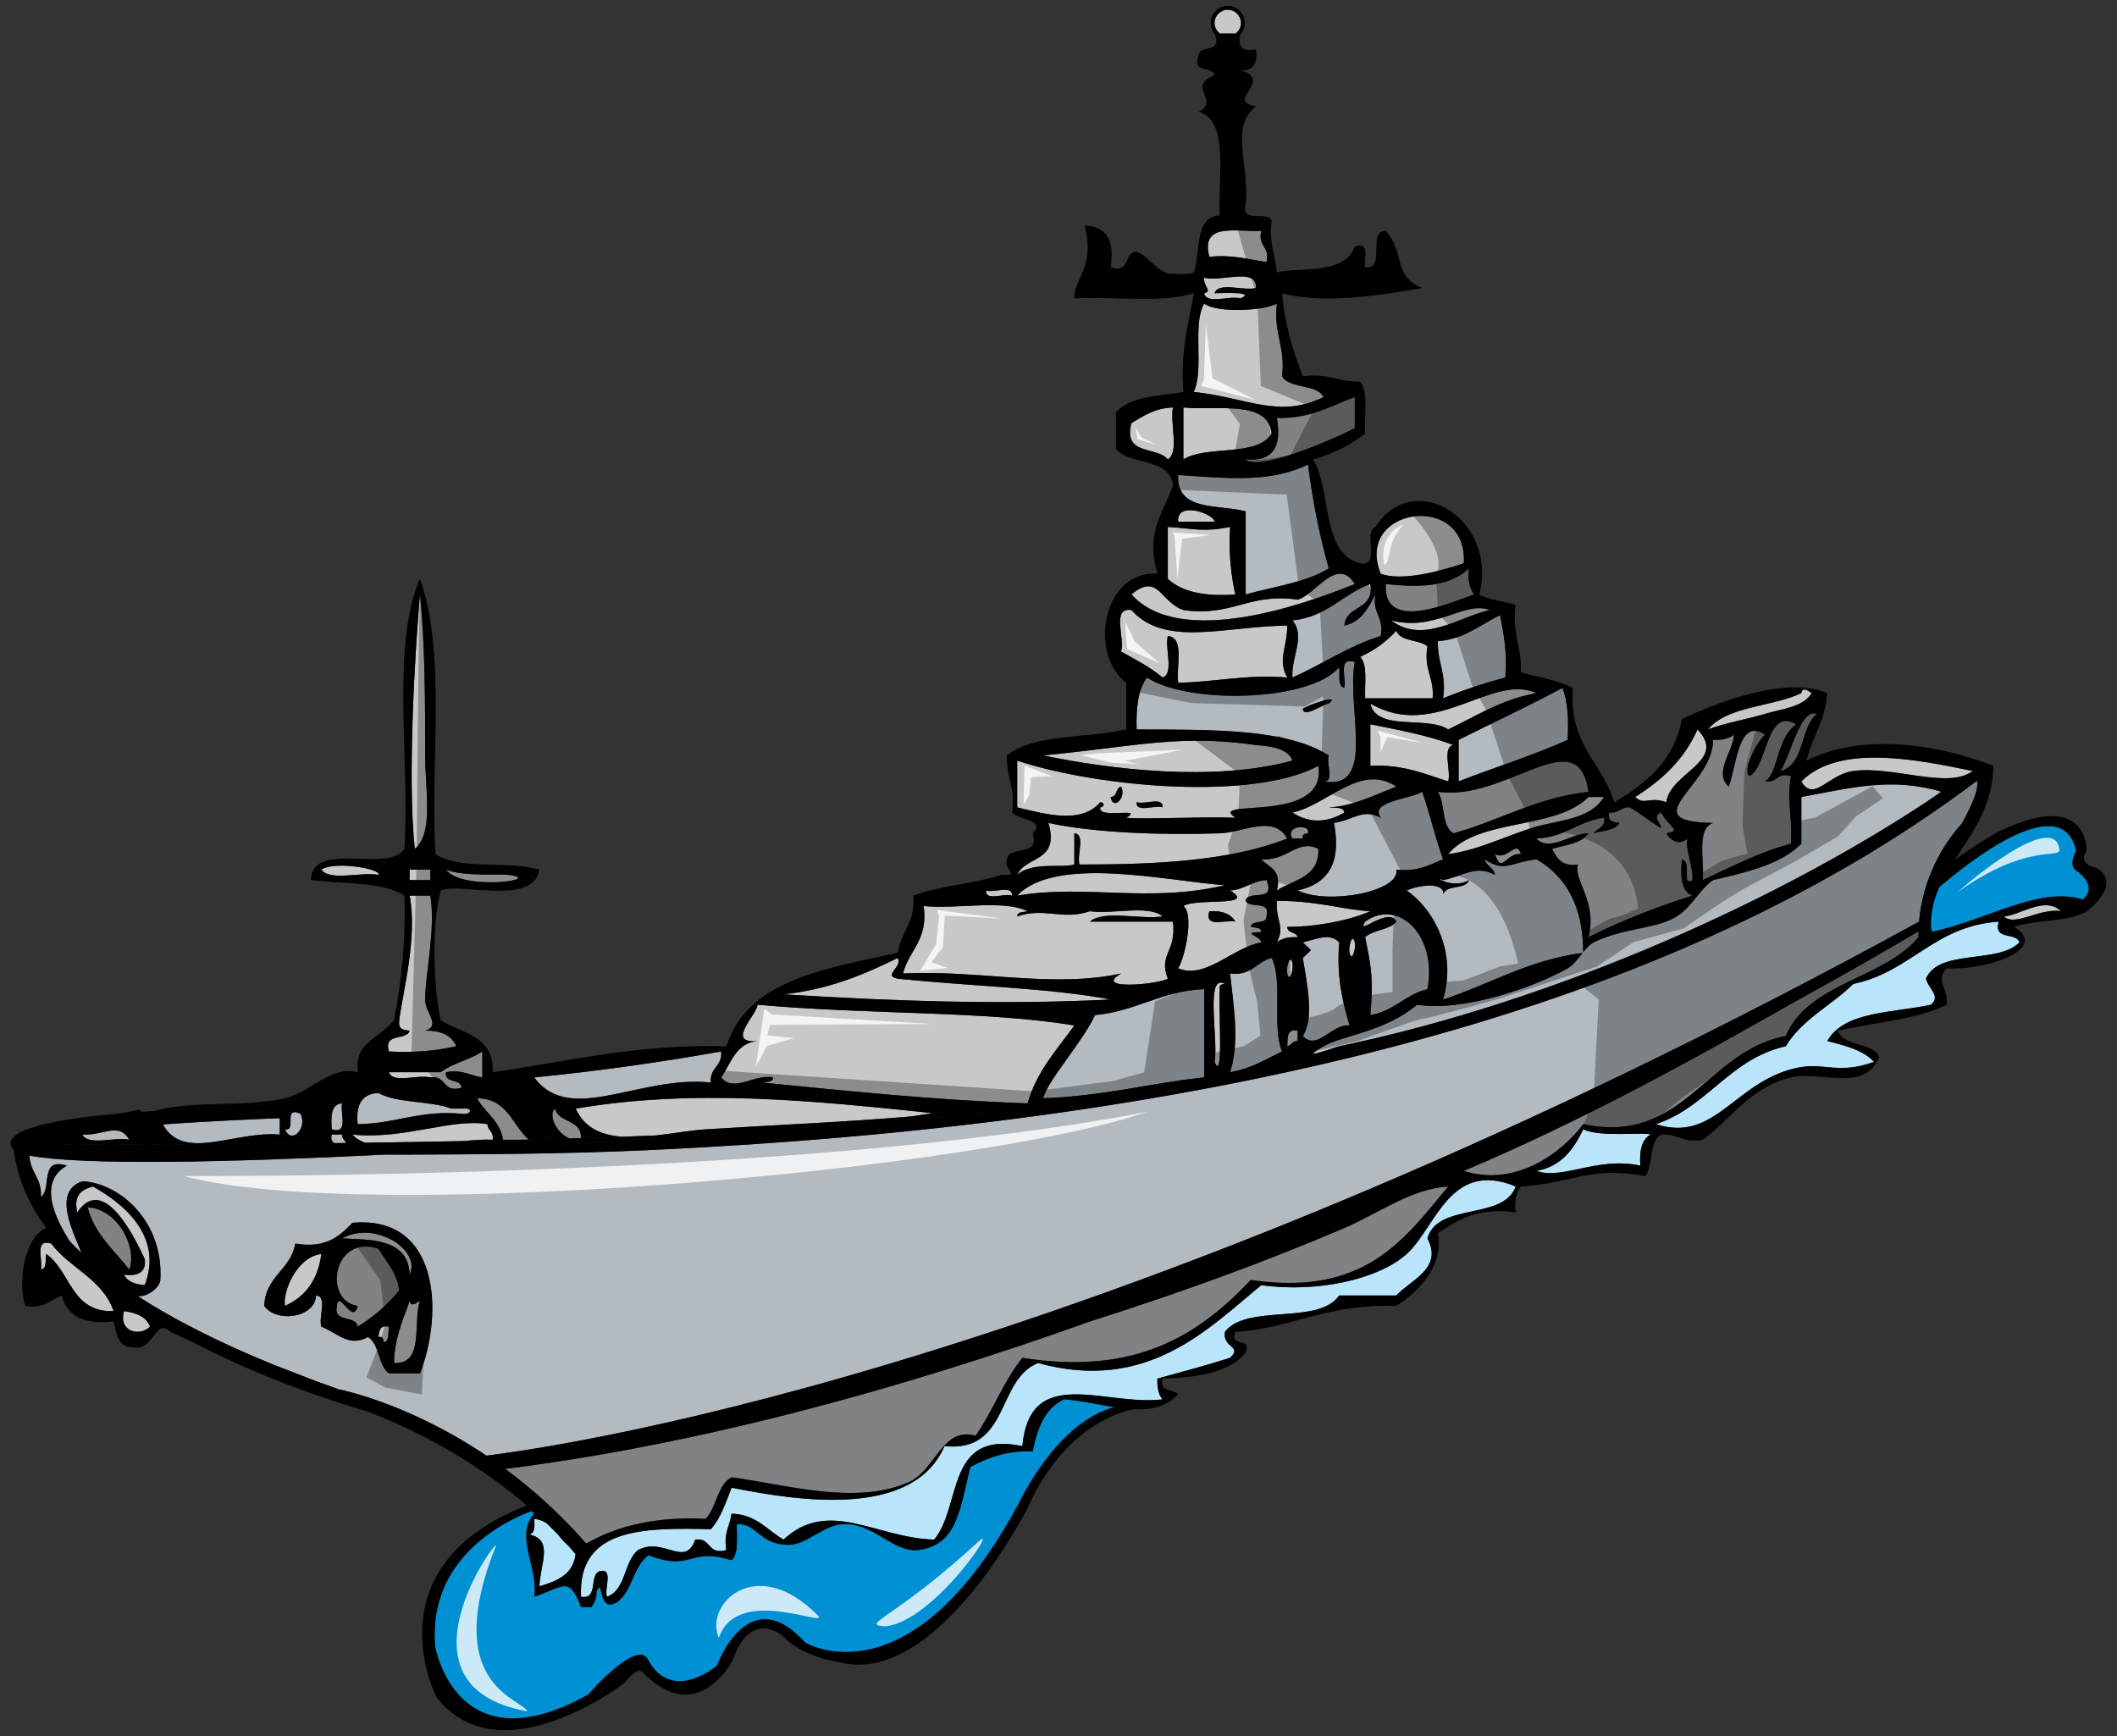
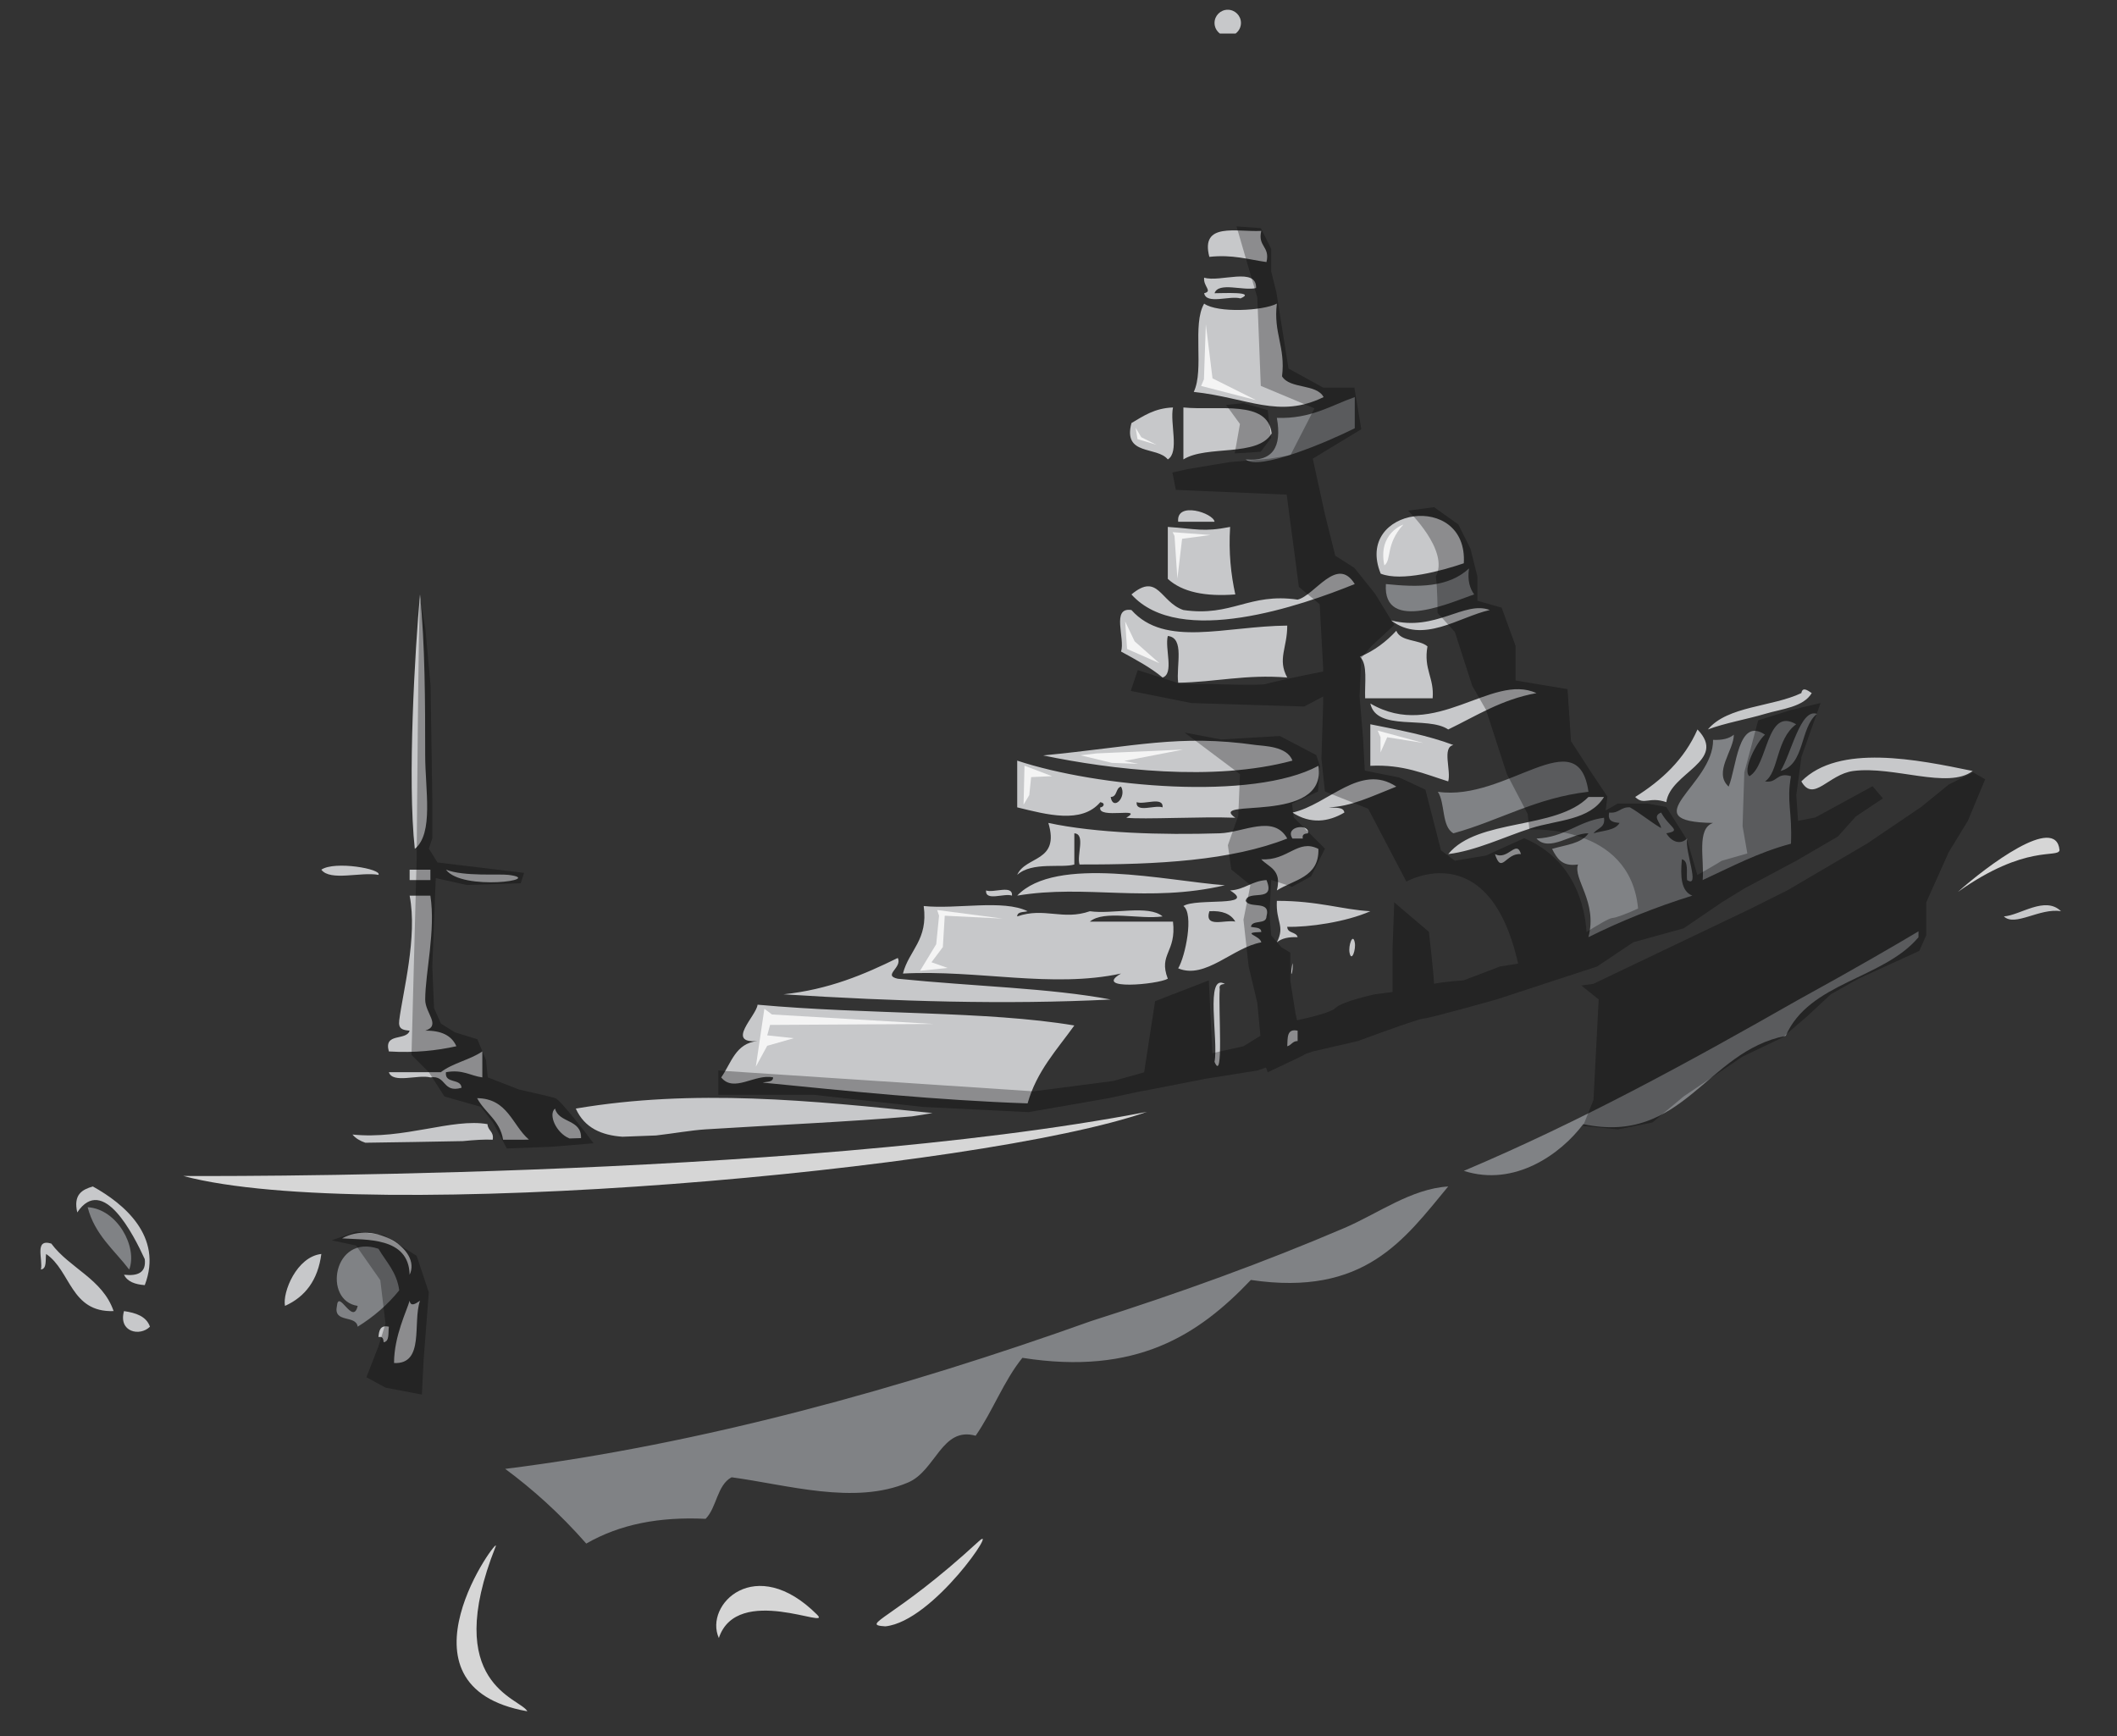
<svg xmlns="http://www.w3.org/2000/svg" version="1.1" id="Layer_1" x="0px" y="0px" width="200px" height="164px" viewBox="0 0 200 164" style="enable-background:new 0 0 200 164;" xml:space="preserve">
  <rect x="0" y="0" width="200" height="164" fill="#333333" stroke="none" />
  <path id="color5" style="fill:#808285;" d="M171.652,67.44c-1.631,1.312-1.109,4.777-3.436,5.395  C169.223,71.213,170.094,66.879,171.652,67.44z M135.838,74.799c0.715,1.086,0.33,3.269,1.471,3.924  c4.359-1.199,7.77-3.353,12.758-3.924C149.092,67.934,142.305,75.764,135.838,74.799z M151.537,77.252  c-2.459,0.322-3.697,1.863-6.379,1.963c1.205,1.331,3.361-0.537,4.908-0.493c-0.654,0.983-2.18,1.093-3.436,1.473  c0.449,0.86,0.91,1.705,2.451,1.472c-0.496,1.378,1.873,3.524,0.982,6.868c3.055-1.523,6.326-2.832,9.813-3.925  c-1.057-0.415-1.139-1.805-0.982-3.434c0.666,0.151,0.408,1.229,0.49,1.963c1.273,0.829-0.221-2.682,0-3.924  c-0.652,0.638-1.48,0.3-1.961-0.493c1.508-0.275,0.328-0.477-0.492-1.961c-0.873,0.36-0.07,0.891,0,1.471  c-1.029-0.604-1.912-1.359-2.943-1.962c-0.881-0.063-1.035,0.6-1.963,0.491c-0.18,0.834,0.383,0.926,0.98,0.98  c-0.414,0.729-1.58,0.71-2.451,0.98C150.875,78.226,151.684,78.216,151.537,77.252z M160.857,83.14  c2.689-1.237,5.24-2.612,8.342-3.435c0.129-3.093-0.432-3.914,0-6.378c-1.387-0.407-1.273,0.69-2.453,0.49  c1.311-0.86,1.02-3.975,2.943-5.396c-2.832-1.672-2.637,3.893-4.416,4.907c-0.695-0.57,0.676-3.222,1.473-3.925  c-2.564-1.728-2.699,3.174-3.436,4.907c-1.475-1.351,0.494-3.405,0.492-4.907c-0.438,0.381-1.107,0.528-1.963,0.491  c0.074,4.272-7.752,7.729,0,7.85C160.246,78.275,161.031,81.187,160.857,83.14z M130.93,55.175c-0.33,4.774,6.551,1.554,8.342,0.981  c-0.412-0.569-0.648-1.315-0.49-2.453C136.816,55.525,133.953,55.489,130.93,55.175z M120.629,39.476  c0.5,2.79-0.416,4.163-2.943,3.925c1.197,1.112,7.721-1.646,10.303-2.944v-2.943C125.689,38.322,123.846,39.585,120.629,39.476z   M33.792,125.332c1.513-0.94,2.831-2.074,3.925-3.435c-0.229-1.733-1.239-2.686-1.961-3.925c-4.269-1.446-5.292,4.907-1.963,5.396  c-0.444,1.914-1.806-1.624-1.962,0C31.466,125.04,33.636,124.178,33.792,125.332z M181.248,87.981  c-1.814,1.084-5.797,3.421-11.479,6.537c-10.102,5.756-20.336,11.38-31.479,16.094c4.822,1.546,9.182-1.605,11.283-4.415  c9.49,2,11.564-6.867,19.133-8.34c2.209-5.074,9.211-5.354,12.537-9.311C181.242,88.38,181.242,88.191,181.248,87.981z   M55.385,145.82c3.209-1.835,6.878-2.539,11.276-2.337c1.061-1.064,1.07-3.183,2.453-3.924c5.233,0.698,11.617,2.655,16.68,0.49  c2.624-1.121,3.174-5.313,6.378-4.416c1.61-2.315,2.659-5.19,4.416-7.358c10.728,1.683,16.607-2.121,21.585-7.358  c10.754,1.595,14.492-3.823,18.643-8.831c-3.512,0.22-6.6,2.549-9.813,3.924c-7.561,3.237-15.572,6.141-23.904,8.785  c-17.778,6.354-36.863,11.649-55.371,13.97C50.267,140.639,52.88,142.963,55.385,145.82z M8.281,114.047  c0.67,2.601,2.509,4.032,3.925,5.887C13.019,117.8,11.073,114.208,8.281,114.047z" />
-   <path id="color4" style="fill:#0091D5;" d="M183.213,83.803c2.566-2.205,11.564-9.426,12.93-3.443c0,0-0.859,1.473,0.121,1.963  c0,0,2.006,1.375,0.521,2.651c-4.154-1.268-8.969,1.909-14.244,3.051c-0.047-0.095-0.086-0.196-0.113-0.313  C182.359,86.25,182.682,84.985,183.213,83.803z M41.109,155.545c0,0,1.962,11.53,14.473,4.538c0,0,4.538-5.273,5.642-3.311  c0,0,1.717,4.17,6.501,0.612c0,0,2.943-8.217,8.34-2.206c0,0,9.935,6.009,20.237-13.248c0,0,3.524-7.576,8.977-8.99  c-1.604-0.253-3.258-0.654-4.765-0.74c-1.787,0.831-2.523,2.711-2.944,4.907c-2.527-0.076-4.277,0.627-5.887,1.471  c-0.997,3.843-1.176,7.376-4.905,7.852c-2.308,0.293-4.07-2.393-6.87-2.453c-2.061-0.045-3.605,1.963-5.396,1.963  c-2.835,0-2.889-2.017-4.907-1.963c-0.004,1.304,0.185,2.802-0.49,3.434c-4.063-1.324-3.666,1.138-7.85-0.49  c-1.425,1.026-1.53,3.376-2.943,4.416c-1.934,1.209-1.275-2.556-1.962-0.982c0.022,0.676-0.23,1.077-0.49,1.473h-0.981  c-1.149-3.072-1.692-1.881-4.416-0.982c0.413-2.759-1.892-5.711,0-7.85c-0.081-0.087-0.165-0.169-0.246-0.254  C48.047,143.547,40.373,147.01,41.109,155.545z" />
-   <path id="color3" style="fill:#B9E5FB;" d="M143.195,112.086c-1.166,3.245-7.363,1.465-8.338,4.906  c1.508,2.85-1.594,3.924-2.943,5.396h-5.396c-1.926,2.819-8.74,0.745-10.795,3.435c-0.242,1.54,1.691,1.297,0.49,2.453  c-2.236,0.707-4.555,1.331-6.867,1.964c-0.035,0.854,0.109,1.526,0.49,1.961c-5.488,0.651-12.531-3.378-13.245,4.417  c-7.288-1.564-5.705,5.743-8.341,8.83c-5.53-0.165-9.956-3.955-14.227,0c-1.557-0.897-2.536-2.37-4.906-2.452  c-0.157,1.15-0.776,1.841-0.491,3.435c-1.833,0.524-1.399-1.219-2.943-0.98c-0.956,2.719-3.007-0.305-5.396,0.98  c-1.366,1.087-1.13,3.775-2.944,4.415c-0.268-0.714,0.574-2.535-0.491-2.452c-1.356,0.115-0.176,2.768-1.962,2.452  c-0.298-6.512,5.89-6.539,12.265-6.379c0.932-1.03,1.41-2.514,1.962-3.924c6.73,1.348,17.181,2.818,20.115-3.924  c6.179,0.62,4.864-6.256,8.831-7.852c10.354,2.831,16.063-3.231,21.097-7.358c5.328,0.747,11.098-0.568,13.736-2.943  C135.646,115.986,136.967,109.511,143.195,112.086z M52.714,144.967c-0.317-0.327-0.677-0.686-1.081-1.072  c-0.317-0.207-0.689-0.359-1.162-0.411c0.042,0.696,0.08,1.389-0.491,1.472c2.38,0.497,1.032,2.818,0.981,4.906  c1.651-0.498,3.196-1.102,3.41-3.038c-0.121-0.151-0.346-0.427-0.68-0.802C53.315,145.722,53.016,145.343,52.714,144.967z   M188.824,87.064c-6.119,0.423-8.313,4.772-13.738,5.888c-2.057,2.032-4.842,3.334-6.379,5.887  c-5.332,1.209-7.359,5.723-12.264,7.359c5.752,1.87,7.502-4.337,13.736-5.396c2.176-0.369,3.676,0.689,6.867-0.49  c-1.016-1.109-2.719-1.533-4.414-1.964c1.578-2.837,6.182-2.65,9.813-3.435c0.91-0.867-0.215-1.433-0.492-2.452  c1.217-2.871,6.826-1.352,8.83-3.436C190.479,88.025,188.307,88.889,188.824,87.064z M149.574,106.688  c-0.912,1.867-2.049,3.511-4.414,3.924c2.383,0.9,5.799-1.387,9.811-0.491c-0.102-1.408,0.125-2.491,0.98-2.943  C155.188,106.916,151.248,107.467,149.574,106.688z" />
-   <path id="color2" style="fill:#B4BBC0;" d="M123.082,97.857c1.176-1.69,0.279-5.494,0-7.359c0.973-1.011,0.973-0.461,0-1.473  c1.117-0.237,2.506-0.973,3.436,0c-0.258,3.201,0.303,5.586,0.98,7.851C125.811,96.688,124.438,99.34,123.082,97.857z M170.18,75.29  v4.417c-1.965,1.96-5.152,2.697-8.34,3.435c-1.303,0.901-1.98,2.522-3.436,3.434c-1.918,1.204-5.006,1.046-7.848,2.453  c-0.334,0.165-0.658,0.523-0.982,0.922c-0.023-4.37-1.631-7.16-4.414-8.771c-2.518,0.307-3.016,1.273-4.906,0  c0.172,0.645,0.863,0.772,0.98,1.472c-1.822-1.003-3.084,0.171-4.906,0.491c-1.115-0.484,0.885,0.926,2.453,0  c-0.314,0.995-2.295,0.323-2.453,1.471c0.314-1.198-1.879-1.158-3.436-0.49c2.682,1.872,4.744,5.952,3.436,10.303  c4.432-1.437,8.012-3.72,13.189-4.407c-0.455,0.561-0.914,1.183-1.416,1.463c-3.197,1.797-9.863,4.123-14.227,3.436  c-3.041,2.562-6.971,2.865-8.83,3.924c-2.66,1.516,1.027,0.092,1.471,0c20.551-4.264,42.199-14.016,56.91-24.039  C178.66,73.367,174.713,74.476,170.18,75.29z M122.1,64.006c2.838-1.249,5.229-2.948,8.34-3.925c0.348-1.819-0.838-2.104-0.49-3.924  c-0.703,1.258-1.32,2.604-2.943,2.943c0.141-1.984,2.865-1.386,2.453-3.925c-2.641,0.957-4.086,3.111-7.359,3.435  C123.371,60.125,121.957,62.097,122.1,64.006z M137.801,73.819c3.41-1.332,7.033-2.45,10.303-3.925  c0.098-1.894,0.018-3.616-0.49-4.906c-3.193,1.712-6.539,3.272-9.813,4.906V73.819z M136.328,65.968  c1.863-0.753,3.814-1.42,5.887-1.962c0.195-2.319-0.156-4.094-0.49-5.886c-1.898,0.881-3.311,2.25-5.887,2.453  C135.777,62.595,136.689,63.643,136.328,65.968z M7.79,107.179c0.521,1.113,3.084,0.188,4.415,0.49  C11.245,105.941,9.744,107.311,7.79,107.179z M98.55,103.744c5.557-0.167,10.038-1.411,15.21-1.963v-8.34  c-4.074,0.178-6.41,2.094-10.303,2.453C102.193,98.563,99.053,101.948,98.55,103.744z M32.035,131.26  c-0.712-0.248-1.398-0.497-2.076-0.746c-1.37-0.531-2.722-1.048-4.046-1.563c-5.492-2.233-9.695-4.43-12.912-6.511  c0.914,0.121,2.098-0.812,2.147-1.524c0.308-5.587-3.87-9.153-7.358-9.322c-3.007,0.995-0.68,5.11-0.108,6.757  c-0.397-0.375-0.764-0.745-1.102-1.105c-1.46-2.269-2.972-5.604-0.263-7.123c-2.642-0.844-1.373,2.225-2.453,2.944  c0.116-1.773-1.028-2.286-1.077-3.895c5.055,0.937,18.495,0.651,33.517-0.092c8.383-0.031,16.711-0.046,24.96-0.43  c50.325-2.341,95.204-12.017,125.513-34.898c0.334,0.99-1.43,4.032-1.43,4.032c-3.01,3.386-3.848,6.998-4.049,9.288  c-75.723,41.491-126.323,49.322-135.344,50.443C38.425,132.459,32.035,131.26,32.035,131.26z M30.357,125.332  c1.544,0.599,2.597,1.98,4.416,0.979c1.1,0.7,0.937,2.663,1.962,3.435c0.98,0,1.962,0,2.943,0  c2.229-5.667,1.848-14.962-6.378-14.226c-1.214,1.238-2.458,2.448-5.398,1.962c-0.446,2.497-2.816,3.069-2.943,5.887  c1.123,1.603,4.758,1.187,4.906-0.98C30.951,122.449,30.075,124.469,30.357,125.332z M136.328,81.177  c-0.975-2.811-1.014-3.54-1.963-6.378c-1.283,0.743-5.002,0.896-3.924,2.453c-1.701-0.914-2.613,0.233-4.416,0.49  c0.648,3.42-0.242,5.672-3.434,6.378c2.982,1.424,9.748,0.048,9.322-1.962C133.922,82.37,135.057,81.704,136.328,81.177z   M120.139,90.498c-1.443,0.356-1.877,1.72-3.926,1.472c0.309,3.014,0.932,6.465,0,9.321c1.965-0.326,3.363-1.216,4.906-1.962  C120.139,97.039,121.227,92.682,120.139,90.498z M117.686,48.307v7.85c2.684-0.749,5.721-1.148,7.85-2.453  c-0.863-3.062-1.518-6.332-1.963-9.813c-3.625,1.722-7.406,1.309-12.266,0.982C111.107,48.342,115.092,47.628,117.686,48.307z   M125.535,71.365c-3.963-2.5-10.625-2.437-18.154-2.453c-0.066-2.03,0.137-3.789,0.982-4.906c3.877,2.563,15.451,2.298,18.152-0.981  c0.084,0.734-0.176,1.81,0.49,1.963c0.219-0.928-0.668-2.957,0.982-2.453c-0.813,4.371,2.102,12.152-2.943,11.284  C126.109,73.902,125.266,72.079,125.535,71.365z M123.082,66.949c0.049,0.936,1.828-0.391,2.453-0.492  C126.785,65.475,123.572,66.614,123.082,66.949z M134.857,93.441c0.959-4.945-2.662-8.654-5.887-6.378  c-0.93,1.493,2.246-1.492,2.943,0c-0.654,0.817-2.182,0.762-2.943,1.472c0.621,3.012,0.789,4.09,0.49,7.359  C131.707,95.524,132.754,93.954,134.857,93.441z M26.924,106.688c0.592,1.478,2.143-0.075,1.472-1.473  C26.651,104.454,28.098,106.883,26.924,106.688z M32.319,104.235c-1.072,0.072-1.053,1.235-0.98,2.453  C32.987,107.191,32.102,105.162,32.319,104.235z M43.604,105.216c0.877,0.139,1.007-0.463,0.49-0.491h-1.472  c-2.014-0.765-5.088-0.471-6.867-1.471c-1.571,0.065-2.159,1.111-1.963,2.943C37.359,106.167,39.64,104.851,43.604,105.216z   M26.433,107.179v-1.544c-1.144,0.043-6.127,0.238-11.038,0.587C17.338,109.78,22.136,106.821,26.433,107.179z M31.338,107.179  c-0.1,0.456,0.027,0.686,0.26,0.811c0.376-0.005,0.755-0.009,1.137-0.014c-0.149-0.257-0.416-0.393-0.415-0.798h-0.982V107.179z   M67.153,102.272c-0.128-1.437,1.11-1.508,0.981-2.943c-5.688,1.018-11.56,1.849-17.662,2.452  C53.819,106.375,60.504,101.525,67.153,102.272z" />
-   <path id="color1" style="fill:#C7C8CA;" d="M166.746,67.44c-1.695,0.505-3.809,0.87-5.396,1.471c1.855-2.231,6.059-2.118,8.83-3.434  c0.105-0.593,0.545-0.302,0.982,0C170.365,66.805,168.359,66.959,166.746,67.44z M136.818,80.687  c2.656-0.327,5.311-1.641,7.85-2.453c2.449-0.784,5.521-0.726,6.869-2.944h-1.471C146.99,78.428,139.609,77.263,136.818,80.687z   M175.086,72.835c3.838-0.499,8.951,1.763,11.283,0c-5.242-1.083-12.641-2.601-16.189,0.982  C171.334,75.857,172.732,73.143,175.086,72.835z M157.424,75.78c0.355-2.795,5.83-3.877,2.943-6.868  c-1.248,2.839-3.375,4.802-5.887,6.378C155.332,76.127,155.766,75.211,157.424,75.78z M127.498,90.008  c0.186,0.934,0.625-0.313,0.49-0.98C127.801,88.093,127.363,89.34,127.498,90.008z M143.689,80.687c-0.418-1.44-1.236,0.637-2.453,0  C141.865,82.653,142.248,80.552,143.689,80.687z M119.648,24.757c0.355-1.501-0.848-1.444-0.492-2.944  c-2.328,0.124-5.775-0.868-4.906,2.453C116.455,24.026,117.928,24.515,119.648,24.757z M113.76,27.701  c0.213,1.097,2.418,0.198,3.435,0.491c1.561-0.676-1.734-0.485-2.453-0.491c0.367-1.107,2.752-0.192,3.924-0.49  c0.07-2.033-3.412-0.511-4.906-0.981C113.658,27.068,114.598,27.499,113.76,27.701z M125.045,37.513  c-0.68-1.283-3.184-0.741-3.926-1.962c0.34-2.792-0.832-4.074-0.49-6.868c-1.295,0.687-5.609,0.907-6.869,0  c-1.149,1.959,0.023,6.238-0.981,8.34C117.9,37.579,120.816,39.582,125.045,37.513z M120.139,40.947  c-0.371-3.227-5.064-2.129-8.34-2.453V43.4C114.014,42.018,118.799,43.206,120.139,40.947z M129.459,66.459  c0.586,2.685,5.412,1.132,7.359,2.453c2.65-1.274,5.016-2.835,8.34-3.434C140.904,63.541,135.596,70.052,129.459,66.459z   M121.611,87.554c1.98,0.058,5.553-0.446,7.85-1.471c-2.631-0.143-4.932-0.985-8.832-0.981c-0.109,2.05,0.799,2.317,0,3.924  c0.438-0.38,1.107-0.527,1.963-0.49C122.469,88.002,121.617,88.202,121.611,87.554z M131.422,58.609  c3.01,2.275,6.387-0.319,9.322-0.981C138.352,56.72,135.623,59.693,131.422,58.609z M138.291,53.213  c0.396-6.859-10.406-5.283-7.852,0.98C132.389,54.975,136.24,53.914,138.291,53.213z M114.74,100.312  c0.885,2.132,0.35-5.05,0.492-6.869c-0.09-0.417,0.191-0.462,0.49-0.49C113.797,91.861,115.137,98.239,114.74,100.312z   M38.698,120.425c1.136-2.376-3.326-5.151-6.378-3.435C34.556,117.149,38.622,116.826,38.698,120.425z M38.698,122.878  c-0.236,0.888-1.472,3.318-1.472,5.887c2.918,0.138,1.736-3.823,2.453-5.887C39.243,123.18,38.801,123.472,38.698,122.878z   M35.755,126.312c0.417-0.089,0.463,0.192,0.491,0.491c0.575-0.078,0.413-0.892,0.491-1.471  C35.9,125.151,35.81,125.715,35.755,126.312z M26.924,123.368c1.918-0.86,3.112-2.446,3.434-4.905  C28.017,118.725,26.673,122.097,26.924,123.368z M111.307,91.479c0.682-1.132,1.502-5.152,0.492-5.887  c1.213-0.787,6.996,0.129,4.414-1.472c1.391-0.082,2.047-0.899,3.436-0.98c0.914,2.22-1.762,0.852-1.963,1.962  c0.363,0.782,2.402-0.11,1.963,1.472c-0.008,0.811-1.361,0.275-1.471,0.98c0.379,0.11,0.967,0.015,0.981,0.491  c-2.037,0.066-0.1,0.323,0,0.981C116.5,89.485,113.873,92.563,111.307,91.479z M116.703,87.064c-0.416-0.728-1.234-1.056-2.451-0.98  C113.746,87.731,115.777,86.846,116.703,87.064z M117.238,2.169c0-0.689-0.561-1.249-1.25-1.249c-0.688,0-1.248,0.56-1.248,1.249  c0,0.411,0.203,0.774,0.51,1.001h1.479C117.035,2.943,117.238,2.581,117.238,2.169z M122.1,90.988  c-0.188-0.933-0.625,0.314-0.49,0.981C121.797,92.904,122.234,91.656,122.1,90.988z M119.156,81.177  c0.707,0.765,1.975,0.969,1.473,2.944c1.592-1.023,4.008-1.224,3.924-3.924C122.613,79.199,121.666,81.348,119.156,81.177z   M12.206,121.897c0.006,0.013,0.016,0.021,0.023,0.032c0.003,0.003,0.006,0.005,0.01,0.008  C12.229,121.925,12.216,121.911,12.206,121.897z M122.1,79.216h0.982c-0.092-0.417,0.191-0.463,0.49-0.493  C123.768,77.773,121.338,78.007,122.1,79.216z M121.611,98.839c0.396-0.094,0.488-0.493,0.98-0.491v-0.98  C121.545,97.138,121.656,98.067,121.611,98.839z M127.006,76.763c-0.078-0.577-0.893-0.415-1.471-0.491  c2.096-0.077,3.982-1.013,6.379-1.962c-3.398-2.264-6.451,1.716-9.812,2.453C123.814,77.871,125.492,77.655,127.006,76.763z   M137.309,70.384c-2.365-0.904-5.123-1.417-7.85-1.962v3.924c3.098-0.153,5.115,0.771,7.359,1.472  C137.111,72.801,136.211,70.596,137.309,70.384z M131.914,59.59c-0.945,1.017-2.053,1.874-3.436,2.453  c0.758,0.712,0.432,2.511,0.492,3.924h6.377c0.162-1.961-0.875-2.723-0.49-4.906C134.064,60.382,132.326,60.648,131.914,59.59z   M52.435,104.727c-0.661,0.561,0.098,2.303,1.366,2.824c0.363-0.012,0.728-0.021,1.091-0.033  C54.953,105.707,52.79,106.12,52.435,104.727z M189.314,86.573c1.041,1.01,3.398-0.828,5.396-0.49  C193.203,84.607,190.867,86.466,189.314,86.573z M45.075,103.744c0.738,1.388,2.164,2.09,2.453,3.924h1.958  c0.161-0.004,0.321-0.008,0.482-0.011C48.388,106.302,47.978,103.777,45.075,103.744z M8.771,112.086  c-1.014,0.295-1.858,0.758-1.472,2.451c2.427-3.618,5.312,2.094,6.378,4.417c0.148,1.292-0.679,1.61-1.962,1.471  c0.324,0.659,1.049,0.915,1.962,0.981C15.448,116.773,11.653,113.679,8.771,112.086z M46.547,107.669  c0.138-0.792-0.464-0.845-0.49-1.471c-3.296-0.591-7.936,1.484-12.756,0.981c0.284,0.349,0.701,0.598,1.211,0.775  c2.996-0.041,6.088-0.092,9.219-0.154C44.81,107.695,45.786,107.628,46.547,107.669z M111.307,49.289h3.436  C114.641,48.473,111.1,47.317,111.307,49.289z M14.167,125.332c-0.339-0.969-1.309-1.308-2.453-1.472  C11.165,125.844,13.222,126.286,14.167,125.332z M43.114,98.839c-0.446-1.026-1.449-1.495-2.944-1.472  c1.534-0.495-0.006-1.639,0-2.943c0.014-2.603,0.997-6.495,0.491-9.813h-1.962c0.76,3.919-0.652,9.144-0.982,11.774  c-0.106,0.845,0.325,0.919,0.982,0.982c-0.309,1.001-2.479,0.138-1.962,1.963C39.175,99.479,41.236,99.252,43.114,98.839z   M4.846,117.48c-1.649-0.501-0.764,1.526-0.982,2.453c0.576-0.078,0.414-0.894,0.491-1.471c2.343,1.581,2.309,5.54,6.378,5.396  C9.687,120.816,6.59,119.827,4.846,117.48z M54.397,104.727c0.829,1.857,2.479,2.523,4.408,2.66c1.068-0.038,2.126-0.078,3.176-0.12  c1.65-0.188,3.301-0.489,4.681-0.577c6.38-0.404,13.529-0.707,19.486-1.225c0.695-0.102,1.349-0.206,1.953-0.314  C76.576,103.95,65.536,102.838,54.397,104.727z M115.723,83.63c-5.496-0.404-15.965-2.859-19.624,0.98  C102.611,83.519,108.445,85.331,115.723,83.63z M101.494,78.723c1.084,0.063,0.209,2.081,0.492,2.944  c7.379,0.02,14.354-0.364,19.625-2.452c-1.293-2.313-4.145-0.561-6.379-0.493c-5.457,0.172-11.703-0.015-16.189-0.98  c1.111,3.729-2.147,3.087-2.944,4.907c1.397-1.278,4.274-0.617,5.397-0.981v-2.945H101.494z M95.608,84.61  c0.082-1.063-1.74-0.223-2.453-0.49C93.072,85.185,94.895,84.343,95.608,84.61z M105.91,91.97c-2.74,1.593,3.453,1.042,4.416,0.491  c-0.902-2.365,0.828-2.469,0.49-5.396h-7.85c1.322-1.131,4.732-0.175,6.867-0.491c-1.32-1.131-4.732-0.175-6.867-0.49  c-2.567,0.894-4.303-0.403-6.869,0.49c0.013-0.477,0.602-0.381,0.982-0.49c-2.297-1.138-6.699-0.169-9.813-0.491  c0.438,3.217-1.393,4.169-1.962,6.378C92.377,91.594,99.38,93.382,105.91,91.97z M104.93,94.424  c-5.73-1.087-12.886-1.232-20.115-1.963c-1.47-0.323,0.469-1.049,0-1.963c-3.178,1.564-6.504,2.981-10.793,3.435  C84.641,94.603,94.998,94.926,104.93,94.424z M122.1,71.856c-0.492-1.379-2.744-1.374-3.434-1.472  c-7.307-1.04-11.41,0.144-20.116,0.981C104.938,72.696,114.654,73.877,122.1,71.856z M110.326,60.081  c1.627,0.173,0.77,2.828,0.98,4.416c3.541-0.057,6.385-0.811,10.303-0.491c-0.949-1.737,0.014-2.833,0-4.906  c-5.865,0.05-11.539,2.096-14.719-1.472c-1.934-0.3-0.578,2.693-0.98,3.924c1.371,0.754,2.767,1.486,3.924,2.453  C110.941,63.64,110.027,61.254,110.326,60.081z M110.816,38.495c-1.738,0.061-2.791,0.806-3.924,1.472  c-0.832,3.121,2.416,2.162,3.434,3.435C111.445,42.72,110.51,39.986,110.816,38.495z M116.703,56.157  c-0.41-1.877-0.641-3.938-0.49-6.378c-2.537,0.501-3.189,0.179-5.887,0v4.907C111.689,55.938,113.869,56.376,116.703,56.157z   M127.988,55.175c-1.674-2.715-3.752,1.063-5.396,1.472c-4.596-0.67-6.199,1.652-10.795,0.982c-2.188-0.746-2.373-3.586-4.906-1.472  C111.441,61.224,122.971,57.212,127.988,55.175z M96.099,76.271v-4.415c7.521,2.504,22.272,3.834,28.456,0.49  c0.854,5.645-10.639,2.97-7.852,4.907c-3.244-0.129-8.637,0.18-10.301,0c1.797-1.058-2.746,0.184-2.453-0.981  c0.273,0.001,0.555-0.398,0-0.491C102.18,77.86,98.883,76.949,96.099,76.271z M107.381,75.78c-0.082,1.064,1.742,0.223,2.453,0.492  C109.918,75.207,108.096,76.049,107.381,75.78z M104.93,75.29c0.211,1.358,1.543,0.026,0.98-0.979  C105.379,74.429,105.576,75.284,104.93,75.29z M36.736,101.291c0.365,1.105,2.751,0.192,3.925,0.492  c1.545-0.238,1.112,1.505,2.943,0.979c-0.054-0.926-1.622-0.34-1.472-1.472c1.593-0.283,2.283,0.334,3.435,0.492V99.33  c-1.167,0.797-2.822,1.104-3.924,1.963h-4.906V101.291z M48.02,82.649c-0.913-0.109-4.184,0.17-5.888-0.49  C43.661,84.211,51.632,83.085,48.02,82.649z M40.169,71.365c0-5.001-0.013-10.518-0.49-15.209c-0.466,5.13-1.208,17.533-0.49,24.04  C40.987,78.729,40.169,74.61,40.169,71.365z M40.661,82.159h-1.962v0.98h1.962V82.159z M30.357,82.159  c0.84,1.121,3.745,0.18,5.397,0.49C36.119,82.098,31.613,81.297,30.357,82.159z M73.04,101.783c-0.013,0.477-0.6,0.38-0.981,0.49  c8.184,0.812,16.33,1.66,25.021,1.963c0.865-3.059,2.779-5.071,4.415-7.359c-8.241-1.39-19.483-1.009-29.925-1.963  c-0.106,1.05-3.067,3.682,0,3.436c-2.093,0.197-2.486,2.094-3.435,3.435C69.336,103.267,71.328,101.41,73.04,101.783z" />
-   <path id="outline" d="M104.93,75.29c0.646-0.006,0.449-0.859,0.98-0.979C106.473,75.316,105.141,76.646,104.93,75.29z   M109.836,76.271c0.082-1.064-1.74-0.222-2.453-0.492C107.299,76.845,109.123,76.002,109.836,76.271z M116.703,87.064  c-0.416-0.728-1.234-1.056-2.451-0.98C113.746,87.731,115.777,86.846,116.703,87.064z M115.988,3.419  c0.279,0,0.533-0.094,0.74-0.249h-1.479C115.457,3.325,115.711,3.419,115.988,3.419z M13.122,104.838  c-0.606,0.131-1.213,0.244-1.824,0.354c0.661-0.057,1.363-0.108,2.107-0.161C13.311,104.966,13.215,104.902,13.122,104.838z   M53.693,146.021c-0.261-0.294-0.586-0.649-0.979-1.055C53.016,145.343,53.315,145.722,53.693,146.021z M182.363,86.752v0.519  c0.012,0.157,0.031,0.306,0.064,0.441c-0.068-1.461,0.254-2.727,0.785-3.909c-0.109,0.095-0.211,0.183-0.295,0.257  C182.67,84.865,182.414,85.887,182.363,86.752z M196.387,85.265l0.775,0.818c-1.736,1.042-4.787,0.772-6.867,1.471  c3.447,2.163-2.871,4.159-6.379,3.925c-1.137,1.091,0.166,1.914,0,3.435c-2.838,1.413-6.836,1.668-10.301,2.453  c0.568,1.556,3.221,1.03,3.924,2.452c-1.344,3.465-5.516,1.298-8.34,1.963c-3.904,0.919-5.859,4.177-8.342,5.887  c-1.848,0.379-2.344-0.598-3.924-0.49c-1.141,0.658-0.758,2.84-1.471,3.924c-5.422-0.968-6.848,0.696-11.773,0.982  c-0.412,0.569-0.648,1.314-0.494,2.451c-3.633-0.527-5.475,0.741-7.357,1.964c0.613,2.874-1.658,5.428-3.924,6.867  c-6.826-0.195-9.9,2.159-15.211,2.453c-0.605,1.587,1.588,0.375,0.982,1.964c-1.539,1.893-4.527,2.34-7.852,2.453  c-0.336,1.318,1.016,0.947,1.473,1.471c-1.105,1.209-2.588,1.501-4.213,1.428c0.156-0.028,0.246-0.038,0.246-0.038l-0.857-0.367  c-0.412,0.032-0.813,0.105-1.205,0.206c-1.602-0.252-3.258-0.653-4.764-0.739c-1.787,0.831-2.523,2.711-2.944,4.907  c-2.528-0.076-4.277,0.627-5.887,1.471c-0.997,3.843-1.176,7.375-4.906,7.852c-2.307,0.293-4.069-2.395-6.87-2.453  c-2.061-0.045-3.604,1.963-5.396,1.963c-2.835,0-2.888-2.018-4.907-1.963c-0.004,1.304,0.185,2.802-0.49,3.434  c-4.063-1.324-3.666,1.138-7.85-0.49c-1.425,1.026-1.53,3.376-2.943,4.416c-1.935,1.209-1.275-2.556-1.962-0.981  c0.021,0.675-0.23,1.077-0.49,1.472h-0.98c-1.149-3.072-1.692-1.88-4.416-0.98c0.413-2.76-1.892-5.711,0-7.85  c-0.081-0.087-0.165-0.169-0.246-0.254c0.035-0.014,0.074-0.027,0.106-0.038c0.476,0.417,0.909,0.817,1.302,1.192  c-0.317-0.207-0.689-0.359-1.162-0.411c0.042,0.696,0.08,1.389-0.491,1.472c2.38,0.497,1.032,2.818,0.981,4.906  c1.651-0.498,3.196-1.103,3.41-3.038c0.068,0.086,0.107,0.136,0.107,0.136l1.472-0.491c-0.188-0.222-0.377-0.433-0.566-0.647  c3.209-1.836,6.878-2.539,11.276-2.337c1.061-1.064,1.07-3.183,2.453-3.925c5.233,0.699,11.617,2.656,16.68,0.49  c2.624-1.12,3.174-5.312,6.378-4.415c1.61-2.315,2.659-5.19,4.416-7.358c10.728,1.683,16.607-2.121,21.585-7.358  c10.754,1.595,14.492-3.823,18.643-8.831c-3.512,0.22-6.6,2.548-9.813,3.924c-7.561,3.237-15.572,6.141-23.904,8.785  c27.877-9.965,52.525-22.521,66.668-30.276c-10.102,5.756-20.336,11.38-31.479,16.094c4.822,1.546,9.182-1.606,11.283-4.415  c9.49,2,11.564-6.867,19.133-8.34c2.209-5.074,9.211-5.354,12.537-9.311c0.012,0.563,0.055,0.889,0.055,0.889l1.473-1.104  c-0.098-0.078-0.17-0.187-0.23-0.308c5.275-1.142,10.088-4.317,14.244-3.051C196.672,85.072,196.545,85.169,196.387,85.265z   M143.195,112.086c-6.229-2.575-7.549,3.901-10.301,6.378c-2.641,2.375-8.41,3.69-13.738,2.943  c-5.033,4.126-10.742,10.189-21.096,7.358c-3.965,1.595-2.65,8.471-8.831,7.852c-2.935,6.742-13.385,5.271-20.115,3.924  c-0.553,1.41-1.03,2.894-1.963,3.924c-6.375-0.16-12.563-0.133-12.265,6.379c1.786,0.314,0.606-2.338,1.962-2.453  c1.064-0.082,0.222,1.74,0.49,2.453c1.814-0.64,1.578-3.328,2.944-4.415c2.391-1.285,4.44,1.738,5.396-0.981  c1.545-0.237,1.11,1.506,2.943,0.981c-0.285-1.593,0.334-2.283,0.491-3.435c2.37,0.082,3.351,1.555,4.906,2.452  c4.271-3.955,8.698-0.165,14.227,0c2.637-3.087,1.054-10.394,8.341-8.83c0.715-7.796,7.755-3.766,13.246-4.417  c-0.381-0.436-0.527-1.106-0.49-1.961c2.313-0.632,4.631-1.257,6.867-1.964c1.199-1.156-0.732-0.913-0.49-2.453  c2.055-2.689,8.869-0.615,10.793-3.435h5.396c1.35-1.473,4.451-2.547,2.943-5.397C135.832,113.551,142.029,115.331,143.195,112.086z   M155.951,107.179c-0.764-0.263-4.703,0.288-6.377-0.49c-0.914,1.867-2.051,3.511-4.416,3.924c2.383,0.9,5.801-1.387,9.813-0.491  C154.869,108.713,155.096,107.63,155.951,107.179z M188.824,87.064c-6.119,0.423-8.313,4.772-13.738,5.888  c-2.057,2.032-4.842,3.334-6.379,5.887c-5.332,1.209-7.359,5.723-12.264,7.359c5.752,1.87,7.502-4.337,13.736-5.396  c2.176-0.369,3.676,0.689,6.867-0.49c-1.016-1.109-2.719-1.533-4.414-1.964c1.578-2.837,6.182-2.65,9.813-3.435  c0.91-0.867-0.215-1.433-0.492-2.452c1.217-2.871,6.826-1.352,8.83-3.436C190.479,88.025,188.307,88.889,188.824,87.064z   M194.711,86.083c-1.508-1.476-3.844,0.383-5.396,0.49C190.355,87.583,192.713,85.745,194.711,86.083z M18.17,126.774  c-0.689-0.31-1.37-0.626-2.041-0.953c-1.499-1.354-1.537,1.726-3.435,1.473c-1.542,0.069-1.685-1.259-1.961-2.453  c-2.765,0.311-4.404-0.502-4.906-2.453c-1.061,0.411-1.675,1.271-3.434,0.98c-0.741-2.056-0.112-6.529,1.964-7.358  c-0.012-0.026-0.023-0.052-0.035-0.078C7.555,120.386,12.875,124.009,18.17,126.774z M14.167,125.332  c-0.339-0.969-1.309-1.308-2.453-1.472C11.165,125.844,13.222,126.286,14.167,125.332z M4.846,117.48  c-1.649-0.501-0.764,1.526-0.982,2.453c0.576-0.078,0.414-0.894,0.491-1.471c2.343,1.581,2.309,5.54,6.378,5.396  C9.687,120.816,6.59,119.827,4.846,117.48z M6.318,110.122c-2.642-0.844-1.373,2.225-2.453,2.944  c0.116-1.773-1.028-2.286-1.077-3.895c-0.02-0.005-0.039-0.009-0.057-0.012c-0.064,1.45,0.373,4.375,3.849,8.085  C5.119,114.977,3.608,111.641,6.318,110.122z M22.262,104.645c-2.962,0.071-5.519,0.18-7.731,0.313  c4.017-1.075,8.51-0.302,12.392-1.213c2.487-0.585,4.329-3.117,6.867-2.453c-0.272-2.875,1.787-2.977,3.435-4.906  c0.684-3.569,1.121-7.382,0.98-11.774c-2.085-1.35-5.771-1.098-8.831-1.471c0.092-3.833,7.265-0.585,8.831-2.944  c0.531-8.463-1.287-19.276,1.473-25.511c2.559,7.059,0.913,18.188,1.472,26.002c2.223,1.539,6.936,0.587,9.813,1.472  c-0.586,3.455-7.403,1.193-9.321,1.962c-0.867,3.097-0.717,9.144,0,12.265c2.015,1.254,5.076,1.465,4.905,4.907  c7.145-1.032,13.674-2.681,22.077-2.453c2.021-6.319,9.359-7.321,16.19-8.831c0.3-1.989,1.692-2.886,1.472-5.396  c2.488-0.947,5.744-1.125,8.341-1.962c1.883,0.089,0.179-0.402,0.491-1.472c0.25-1.386,3.132-0.139,2.452-2.453  c1.25-1.241-1.237-1.25-1.961-1.961c0.363-2.325-0.553-3.374-0.491-5.397c2.535-2.044,7.53-1.628,11.284-2.453v-4.415  c-3.578-2.698-2.238-10.621,2.943-10.303c-1.113-3.884,0.432-5.482,1.473-8.339c-0.283-2.661-4.035-1.854-5.396-3.435v-3.435  c1.238-1.54,3.992-1.568,6.377-1.962c-0.32-3.751,0.486-6.373,0.98-9.31l0.246-0.011l0.244-1.798l-1.174-0.012  c0.215-0.036,0.439-0.084,0.683-0.152c0.703-1.914-0.017-5.25,2.453-5.397c-0.195-3.73,0.947-8.797-1.963-9.812  c2.041-1.05-1.225-2.345,1.471-3.435c-0.197-0.946-2.246-0.043-1.471-1.962c0.195-0.942,2.229-0.052,1.48-1.942  c0.295,0.36,0.738,0.593,1.238,0.593c0.475,0,0.896-0.209,1.191-0.536c-0.252,1.214,0.238,1.682,1.484,1.395  c0.141,1.283-0.178,2.111-1.471,1.962c3.268,1.065-1.574,2.892,1.471,3.435c-2.543,1.967-0.576,5.424-0.979,9.321  c-0.471,1.779,2.115,0.498,2.453,1.472c-0.291,2.088,0.352,3.245,0.49,4.906c1.838-0.555,6.449,0.313,7.357-2.453  c1.477-0.496,0.871,1.093,0.982,1.961c2.025,0.228,0.145-3.456,1.961-3.435c1.838,2.042,0.605,4.228,3.436,5.398  c-3.777,0.641-9.316,1.574-13.246,0.49c0.27,3.002,1.055,5.487,1.963,7.849c2.324-0.361,3.373,0.552,5.396,0.492  c0.871,0.929,0.357,3.239,0.492,4.906c-1.359,1.096-2.998,1.909-4.908,2.453c1.785,2.957,0.703,8.783,4.416,9.813  c2.035,0.4,0.246-3.026,1.473-3.435c3.559-5.615,11.619-0.809,9.811,6.378c0.928,0.543,2.316,0.625,3.434,0.981  c-0.373,2.663,0.605,3.973,0.492,6.378c1.678,0.449,3.516,0.737,4.906,1.472c-0.41,5.315,2.766,7.046,3.924,10.793  c2.977-1.767,5.637-3.849,6.379-7.85c3.502-1.68,10.002-4.102,13.738-2.452c-0.17,2.612-1.439,4.121-1.963,6.378  c5.172-2.627,12.271-1.621,17.662,0.491c-0.08,3.827-2.018,6.357-3.654,8.874c-0.055,0.039-0.109,0.079-0.162,0.119  c3.629-4.695,3.529-8.586,3.529-8.586l-1.473,0.737c0.104,0.052,0.164,0.146,0.203,0.261  c-30.309,22.88-75.186,32.557-125.513,34.898c-8.248,0.384-16.577,0.398-24.96,0.43c26.082-1.286,56.931-3.945,56.931-3.945  l-2.78-0.49c-0.674,0.178-1.465,0.346-2.355,0.505c-11.527-1.2-22.566-2.312-33.705-0.424c0.829,1.857,2.479,2.523,4.408,2.66  c-1.294,0.047-2.601,0.091-3.915,0.131c0.061-1.81-2.101-1.396-2.457-2.791c-0.661,0.561,0.098,2.303,1.366,2.824  c-0.469,0.015-0.938,0.027-1.409,0.042c-1.182-2.156-2.802-0.625-0.273,0.007c-0.715,0.021-1.432,0.04-2.149,0.06  c-1.58-1.355-1.991-3.881-4.893-3.914c0.738,1.389,2.163,2.09,2.453,3.924h1.958c-1.922,0.051-3.845,0.093-5.756,0.131  c1.08-0.104,2.055-0.172,2.816-0.131c0.138-0.792-0.463-0.844-0.49-1.471c-3.295-0.591-7.937,1.484-12.756,0.98  c0.285,0.349,0.702,0.598,1.212,0.775c-0.597,0.007-1.189,0.016-1.778,0.021c-0.148-0.256-0.415-0.393-0.415-0.798h-0.98  c-0.1,0.456,0.027,0.686,0.26,0.811c-15.004,0.171-26.833,0.09-26.833,0.09c-0.746-0.828,4.889-1.448,10.63-1.857  c1.942,3.559,6.739,0.6,11.037,0.957v-1.544c0.159-0.006,0.247-0.009,0.247-0.009l0.653-1.636L22.262,104.645z M12.206,107.669  c-0.96-1.727-2.462-0.358-4.416-0.49C8.312,108.292,10.873,107.366,12.206,107.669z M14.659,107.669  C13.427,105.307,11.648,107.089,14.659,107.669L14.659,107.669z M113.76,93.441c-4.074,0.178-6.41,2.094-10.303,2.453  c-1.264,2.667-4.404,6.053-4.907,7.85c5.557-0.167,10.038-1.411,15.21-1.963V93.441z M111.307,91.479  c2.568,1.083,5.193-1.994,7.852-2.452c-0.1-0.659-2.037-0.915,0-0.981c-0.014-0.477-0.602-0.38-0.981-0.491  c0.109-0.706,1.463-0.17,1.471-0.98c0.439-1.582-1.6-0.689-1.963-1.472c0.199-1.109,2.877,0.258,1.963-1.962  c-1.389,0.081-2.045,0.898-3.436,0.98c2.582,1.601-3.201,0.685-4.414,1.472C112.809,86.327,111.988,90.348,111.307,91.479z   M125.045,73.819c5.045,0.868,2.131-6.913,2.943-11.284c-1.65-0.504-0.764,1.526-0.982,2.453c-0.666-0.152-0.406-1.229-0.49-1.963  c-2.701,3.279-14.275,3.544-18.152,0.981c-0.846,1.117-1.049,2.875-0.982,4.906c7.529,0.018,14.191-0.047,18.154,2.453  C125.266,72.079,126.109,73.902,125.045,73.819z M122.1,76.763c1.715,1.108,3.393,0.893,4.906,0  c-0.078-0.577-0.893-0.415-1.471-0.491c2.096-0.077,3.982-1.013,6.379-1.962C128.514,72.046,125.463,76.026,122.1,76.763z   M134.857,61.063c-0.793-0.68-2.531-0.415-2.943-1.472c-0.945,1.017-2.053,1.874-3.436,2.453c0.758,0.712,0.432,2.511,0.492,3.924  h6.377C135.51,64.007,134.473,63.246,134.857,61.063z M137.309,70.384c-2.365-0.904-5.123-1.417-7.85-1.962v3.924  c3.098-0.153,5.115,0.771,7.359,1.472C137.111,72.801,136.211,70.596,137.309,70.384z M129.459,95.896  c2.246-0.37,3.295-1.94,5.396-2.453c0.961-4.945-2.66-8.654-5.887-6.378c-0.93,1.493,2.248-1.492,2.943,0  c-0.654,0.817-2.182,0.762-2.943,1.472C129.592,91.549,129.76,92.625,129.459,95.896z M131.914,82.159  c2.01,0.211,3.143-0.455,4.414-0.982c-0.975-2.811-1.014-3.54-1.963-6.378c-1.283,0.743-5.002,0.896-3.924,2.453  c-1.701-0.914-2.613,0.233-4.416,0.49c0.648,3.42-0.242,5.672-3.434,6.378C125.574,85.545,132.34,84.168,131.914,82.159z   M122.1,79.216h0.982c-0.092-0.417,0.191-0.463,0.49-0.493C123.768,77.773,121.338,78.007,122.1,79.216z M119.156,81.177  c0.707,0.765,1.975,0.969,1.473,2.944c1.592-1.023,4.008-1.224,3.924-3.924C122.613,79.199,121.666,81.348,119.156,81.177z   M115.723,92.952c-1.926-1.091-0.586,5.288-0.98,7.359c0.885,2.132,0.35-5.05,0.492-6.869  C115.143,93.024,115.424,92.979,115.723,92.952z M121.119,99.329c-0.98-2.29,0.107-6.647-0.98-8.831  c-1.443,0.356-1.877,1.72-3.926,1.472c0.309,3.014,0.932,6.465,0,9.321C118.176,100.964,119.576,100.075,121.119,99.329z   M122.592,97.367c-1.047-0.229-0.935,0.701-0.98,1.472c0.396-0.094,0.488-0.493,0.98-0.491V97.367z M121.611,91.97  c0.186,0.934,0.623-0.314,0.49-0.981C121.914,90.055,121.477,91.302,121.611,91.97z M122.592,88.536  c-0.123-0.534-0.975-0.333-0.98-0.981c1.98,0.057,5.553-0.447,7.85-1.471c-2.631-0.143-4.932-0.985-8.832-0.981  c-0.109,2.05,0.799,2.317,0,3.925C121.064,88.646,121.736,88.498,122.592,88.536z M127.988,89.025  c-0.188-0.933-0.625,0.314-0.492,0.981C127.684,90.941,128.121,89.695,127.988,89.025z M123.082,97.857  c1.357,1.482,2.729-1.17,4.416-0.981c-0.678-2.265-1.238-4.649-0.98-7.851c-0.93-0.973-2.318-0.237-3.436,0  c0.973,1.012,0.973,0.462,0,1.473C123.359,92.363,124.258,96.167,123.082,97.857z M183.426,74.799  c-4.766-1.433-8.713-0.323-13.246,0.49v4.417c-1.965,1.96-5.152,2.697-8.34,3.435c-1.303,0.901-1.98,2.522-3.436,3.434  c-1.918,1.204-5.006,1.046-7.848,2.453c-0.334,0.165-0.658,0.523-0.982,0.922c-0.023-4.37-1.631-7.16-4.414-8.771  c-2.518,0.307-3.016,1.273-4.906,0c0.172,0.645,0.863,0.772,0.98,1.472c-1.822-1.003-3.084,0.171-4.906,0.491  c-1.115-0.484,0.885,0.926,2.453,0c-0.314,0.995-2.295,0.323-2.453,1.471c0.314-1.198-1.879-1.158-3.436-0.49  c2.682,1.872,4.744,5.952,3.436,10.303c4.432-1.437,8.012-3.72,13.189-4.407c-0.455,0.561-0.914,1.183-1.416,1.463  c-3.197,1.797-9.863,4.123-14.227,3.436c-3.041,2.562-6.971,2.865-8.83,3.924c-2.66,1.516,1.027,0.092,1.471,0  C147.068,94.574,168.715,84.822,183.426,74.799z M143.689,80.687c-0.418-1.44-1.236,0.637-2.453,0  C141.865,82.653,142.248,80.552,143.689,80.687z M161.84,77.743c-1.594,0.533-0.809,3.444-0.982,5.397  c2.689-1.237,5.24-2.612,8.342-3.435c0.129-3.093-0.432-3.914,0-6.378c-1.387-0.407-1.273,0.69-2.453,0.49  c1.311-0.86,1.02-3.975,2.943-5.396c-2.832-1.672-2.637,3.893-4.416,4.907c-0.695-0.57,0.676-3.222,1.473-3.925  c-2.564-1.728-2.699,3.174-3.436,4.907c-1.475-1.351,0.494-3.405,0.492-4.907c-0.438,0.381-1.107,0.528-1.963,0.491  C161.914,74.165,154.088,77.622,161.84,77.743z M170.18,73.819c1.154,2.039,2.553-0.675,4.908-0.982  c3.838-0.498,8.951,1.763,11.283,0C181.127,71.752,173.73,70.234,170.18,73.819z M168.217,72.835  c2.324-0.619,1.803-4.083,3.436-5.395C170.094,66.879,169.223,71.213,168.217,72.835z M161.35,68.912  c1.588-0.602,3.701-0.966,5.396-1.471c1.613-0.482,3.619-0.636,4.416-1.962c-0.438-0.302-0.879-0.593-0.982,0  C167.408,66.794,163.205,66.679,161.35,68.912z M154.48,75.29c0.85,0.839,1.285-0.077,2.943,0.492  c0.355-2.796,5.83-3.877,2.943-6.869C159.119,71.751,156.992,73.713,154.48,75.29z M150.557,78.723  c0.318-0.497,1.127-0.507,0.98-1.471c-2.459,0.322-3.697,1.863-6.379,1.963c1.205,1.331,3.361-0.537,4.908-0.493  c-0.654,0.983-2.18,1.093-3.436,1.473c0.449,0.86,0.91,1.705,2.451,1.472c-0.496,1.378,1.873,3.524,0.982,6.868  c3.055-1.523,6.326-2.832,9.813-3.925c-1.057-0.415-1.139-1.805-0.982-3.434c0.666,0.151,0.408,1.229,0.49,1.963  c1.273,0.829-0.221-2.682,0-3.924c-0.652,0.638-1.48,0.3-1.961-0.493c1.508-0.275,0.328-0.477-0.492-1.961  c-0.873,0.36-0.07,0.891,0,1.471c-1.029-0.604-1.912-1.359-2.943-1.962c-0.881-0.063-1.035,0.6-1.963,0.491  c-0.18,0.834,0.383,0.926,0.98,0.98C152.594,78.472,151.43,78.453,150.557,78.723z M151.537,75.29h-1.471  c-3.076,3.139-10.457,1.973-13.248,5.397c2.656-0.327,5.311-1.641,7.85-2.453C147.117,77.45,150.189,77.507,151.537,75.29z   M135.838,74.799c0.715,1.086,0.33,3.269,1.471,3.924c4.359-1.199,7.77-3.353,12.758-3.924  C149.092,67.934,142.305,75.764,135.838,74.799z M147.613,64.988c-3.193,1.712-6.539,3.272-9.813,4.906v3.925  c3.41-1.332,7.033-2.45,10.303-3.925C148.201,67.998,148.119,66.277,147.613,64.988z M129.459,66.459  c0.586,2.685,5.412,1.132,7.359,2.453c2.65-1.274,5.016-2.835,8.34-3.434C140.904,63.541,135.596,70.052,129.459,66.459z   M141.725,58.12c-1.898,0.881-3.311,2.25-5.887,2.453c-0.063,2.023,0.852,3.071,0.49,5.396c1.863-0.753,3.814-1.42,5.887-1.962  C142.41,61.686,142.057,59.912,141.725,58.12z M131.422,58.609c3.01,2.275,6.387-0.319,9.322-0.981  C138.352,56.72,135.623,59.693,131.422,58.609z M138.781,53.703c-1.965,1.822-4.828,1.786-7.852,1.473  c-0.33,4.774,6.551,1.554,8.342,0.981C138.859,55.586,138.625,54.841,138.781,53.703z M130.441,54.193  c1.947,0.781,5.799-0.28,7.85-0.98C138.688,46.354,127.885,47.93,130.441,54.193z M122.1,58.609c1.271,1.516-0.145,3.487,0,5.396  c2.838-1.249,5.229-2.949,8.34-3.925c0.348-1.819-0.838-2.104-0.49-3.924c-0.703,1.258-1.32,2.604-2.943,2.943  c0.141-1.984,2.865-1.386,2.453-3.925C126.818,56.132,125.375,58.287,122.1,58.609z M127.988,37.513  c-2.301,0.809-4.143,2.073-7.359,1.963c0.5,2.79-0.416,4.163-2.943,3.925c1.197,1.112,7.721-1.646,10.303-2.944V37.513z   M122.592,26.72C120.766,25.007,120.102,28.057,122.592,26.72L122.592,26.72z M114.252,24.266c2.203-0.24,3.676,0.249,5.396,0.491  c0.355-1.501-0.848-1.444-0.492-2.944C116.828,21.938,113.383,20.945,114.252,24.266z M113.76,27.701  c0.213,1.097,2.418,0.198,3.435,0.491c1.561-0.676-1.734-0.485-2.453-0.491c0.367-1.107,2.752-0.192,3.924-0.49  c0.07-2.033-3.412-0.511-4.906-0.981C113.658,27.068,114.598,27.499,113.76,27.701z M112.779,37.023  c5.123,0.556,8.037,2.559,12.266,0.49c-0.678-1.283-3.184-0.741-3.926-1.962c0.342-2.792-0.83-4.074-0.49-6.868  c-1.293,0.687-5.609,0.907-6.867,0C112.611,30.642,113.785,34.92,112.779,37.023z M111.797,43.401  c2.217-1.383,7.002-0.195,8.342-2.453c-0.371-3.227-5.066-2.13-8.342-2.453V43.401z M111.307,44.872  c-0.197,3.469,3.787,2.756,6.379,3.434v7.85c2.686-0.749,5.721-1.148,7.85-2.453c-0.861-3.062-1.518-6.332-1.963-9.813  C119.947,45.613,116.168,45.2,111.307,44.872z M111.307,49.289h3.436C114.641,48.473,111.1,47.317,111.307,49.289z M110.816,38.495  c-1.738,0.061-2.791,0.806-3.924,1.472c-0.832,3.121,2.416,2.162,3.434,3.435C111.445,42.72,110.51,39.986,110.816,38.495z   M110.326,54.685c1.363,1.254,3.543,1.691,6.377,1.472c-0.41-1.877-0.641-3.938-0.49-6.378c-2.537,0.501-3.189,0.179-5.887,0V54.685  z M106.893,56.157c4.549,5.067,16.078,1.056,21.096-0.981c-1.672-2.715-3.75,1.063-5.396,1.472  c-4.594-0.67-6.199,1.652-10.793,0.982C109.609,56.882,109.424,54.042,106.893,56.157z M109.836,64.006  c1.105-0.366,0.191-2.751,0.49-3.925c1.627,0.173,0.77,2.828,0.98,4.416c3.543-0.057,6.387-0.811,10.305-0.491  c-0.951-1.737,0.012-2.833,0-4.906c-5.865,0.05-11.541,2.096-14.719-1.472c-1.936-0.3-0.578,2.693-0.98,3.924  C107.283,62.306,108.678,63.038,109.836,64.006z M98.55,71.365c6.387,1.33,16.104,2.512,23.549,0.491  c-0.492-1.379-2.744-1.374-3.434-1.472C111.361,69.344,107.256,70.527,98.55,71.365z M103.949,75.78  c0.555,0.094,0.273,0.493,0,0.492c-0.291,1.164,4.25-0.076,2.453,0.981c1.664,0.18,7.057-0.129,10.301,0  c-2.787-1.937,8.705,0.737,7.852-4.907c-6.184,3.345-20.936,2.014-28.456-0.49v4.415C98.883,76.949,102.18,77.86,103.949,75.78z   M96.099,82.649c1.397-1.278,4.274-0.617,5.397-0.981v-2.944c1.084,0.063,0.209,2.081,0.49,2.944  c7.379,0.02,14.355-0.364,19.625-2.452c-1.293-2.313-4.145-0.561-6.377-0.493c-5.457,0.172-11.703-0.015-16.19-0.98  C100.154,81.472,96.896,80.83,96.099,82.649z M96.099,84.61c6.513-1.093,12.347,0.72,19.624-0.98  C110.227,83.226,99.758,80.771,96.099,84.61z M93.156,84.121c-0.083,1.063,1.74,0.223,2.453,0.49  C95.69,83.548,93.868,84.388,93.156,84.121z M85.305,91.97c7.072-0.376,14.075,1.411,20.605,0c-2.74,1.593,3.453,1.042,4.416,0.491  c-0.902-2.365,0.828-2.469,0.49-5.396h-7.85c1.322-1.131,4.732-0.175,6.867-0.491c-1.32-1.131-4.732-0.175-6.867-0.49  c-2.567,0.894-4.303-0.403-6.869,0.49c0.013-0.477,0.602-0.381,0.982-0.49c-2.297-1.138-6.699-0.169-9.813-0.491  C87.706,88.809,85.876,89.761,85.305,91.97z M74.021,93.933c10.62,0.671,20.976,0.993,30.908,0.491  c-5.73-1.087-12.886-1.232-20.115-1.963c-1.47-0.323,0.469-1.049,0-1.963C81.637,92.063,78.311,93.479,74.021,93.933z   M68.134,101.783c1.202,1.484,3.193-0.372,4.906,0c-0.013,0.477-0.6,0.38-0.981,0.49c8.184,0.812,16.33,1.66,25.021,1.963  c0.865-3.059,2.779-5.071,4.415-7.359c-8.241-1.39-19.483-1.009-29.925-1.963c-0.106,1.05-3.067,3.682,0,3.436  C69.476,98.546,69.082,100.442,68.134,101.783z M50.473,101.783c3.347,4.592,10.031-0.258,16.68,0.49  c-0.128-1.436,1.11-1.508,0.981-2.943C62.447,100.348,56.575,101.18,50.473,101.783z M42.132,82.159  c1.529,2.054,9.5,0.926,5.888,0.49C47.107,82.54,43.835,82.82,42.132,82.159z M30.357,82.159c0.84,1.121,3.745,0.18,5.397,0.49  C36.119,82.098,31.613,81.297,30.357,82.159z M45.566,99.329c-1.167,0.797-2.822,1.104-3.924,1.962h-4.906  c0.365,1.105,2.751,0.192,3.925,0.492c1.545-0.238,1.112,1.505,2.943,0.979c-0.054-0.926-1.622-0.34-1.472-1.472  c1.593-0.283,2.283,0.334,3.435,0.492V99.329z M39.189,80.196c1.797-1.466,0.98-5.585,0.98-8.831c0-5.001-0.013-10.518-0.49-15.209  C39.213,61.287,38.471,73.69,39.189,80.196z M38.698,83.14h1.962v-0.98h-1.962V83.14z M36.736,99.329  c2.439,0.15,4.501-0.077,6.378-0.491c-0.446-1.025-1.449-1.495-2.944-1.472c1.534-0.495-0.006-1.639,0-2.943  c0.014-2.603,0.997-6.495,0.491-9.813h-1.962c0.76,3.919-0.652,9.144-0.982,11.774c-0.106,0.845,0.325,0.919,0.982,0.981  C38.39,98.367,36.218,97.504,36.736,99.329z M35.226,100.309c-0.213-0.016-0.392-0.026-0.475-0.032c-0.003,0-0.006,0-0.01,0  c-0.051-0.004-0.052-0.004,0,0c0.003,0,0.007,0,0.01,0C34.82,100.28,34.966,100.291,35.226,100.309  c0.492,0.032,1.169,0.078,1.313,0.088c0.019,0.002,0.027,0.003,0.027,0.002c0,0.001-0.008,0-0.027-0.002  c-0.096-0.007-0.46-0.031-1.277-0.085C35.249,100.311,35.241,100.31,35.226,100.309z M33.792,106.198  c3.567-0.03,5.849-1.348,9.813-0.981c0.877,0.139,1.007-0.463,0.49-0.49h-1.472c-2.014-0.766-5.088-0.471-6.867-1.472  C34.184,103.319,33.596,104.366,33.792,106.198z M31.338,106.688c1.649,0.502,0.764-1.526,0.98-2.453  C31.247,104.308,31.267,105.471,31.338,106.688z M26.924,106.688c0.592,1.478,2.143-0.075,1.472-1.473  C26.651,104.454,28.098,106.883,26.924,106.688z M12.206,121.897c0.006,0.013,0.016,0.021,0.023,0.032  c-1.843-1.242-3.339-2.442-4.545-3.578c-0.572-1.646-2.899-5.762,0.107-6.757c3.49,0.169,7.668,3.735,7.359,9.322  c-0.05,0.714-1.233,1.646-2.147,1.524c-0.261-0.169-0.515-0.336-0.762-0.502C12.229,121.925,12.216,121.911,12.206,121.897z   M13.677,121.406c1.771-4.633-2.024-7.727-4.906-9.321c-1.014,0.295-1.858,0.757-1.472,2.452c2.427-3.619,5.312,2.093,6.378,4.416  c0.148,1.292-0.679,1.61-1.962,1.471C12.038,121.084,12.764,121.34,13.677,121.406z M12.206,119.934  c0.813-2.135-1.131-5.727-3.925-5.887C8.95,116.647,10.789,118.079,12.206,119.934z M105.502,25.821l5.018,0.052  c-1.4-0.345-1.896-1.592-3.139-2.097c-1.266,0.042-0.516,2.1-2.451,1.472c0.371-2.497-0.361-3.893-2.453-3.925  c1.016,4.042-1.064,5.021-0.98,6.869c3.705-0.202,8.289,0.474,11.242-0.479l-10.098,0.396L105.502,25.821z M61.981,107.266  c9.661-0.394,18.41-0.967,24.168-1.801c-5.957,0.518-13.106,0.82-19.486,1.225C65.282,106.775,63.631,107.078,61.981,107.266z   M29.958,130.514c-1.37-0.531-2.722-1.048-4.046-1.563C27.19,129.469,28.539,129.99,29.958,130.514z M49.335,141.849  c0.133,0.126,0.269,0.251,0.397,0.38c0.011-0.005,0.024-0.01,0.038-0.015C49.629,142.094,49.484,141.972,49.335,141.849z   M122.592,26.72C120.766,25.007,120.102,28.057,122.592,26.72L122.592,26.72z M35.262,100.312c-0.015-0.001-0.021-0.002-0.036-0.003  c0.492,0.032,1.169,0.078,1.313,0.088C36.444,100.39,36.079,100.363,35.262,100.312z M35.226,100.309  c-0.213-0.016-0.392-0.026-0.475-0.032C34.82,100.28,34.966,100.291,35.226,100.309z M34.742,100.275  C34.691,100.271,34.689,100.271,34.742,100.275L34.742,100.275z M34.742,100.275c0.003,0,0.007,0,0.01,0  C34.749,100.275,34.745,100.275,34.742,100.275z M52.118,107.599c0.092-0.003,0.182-0.005,0.273-0.007  C51.21,105.436,49.589,106.968,52.118,107.599z M14.659,107.669C13.427,105.307,11.648,107.089,14.659,107.669L14.659,107.669z   M123.082,66.949c0.049,0.936,1.828-0.391,2.453-0.492C126.785,65.475,123.572,66.614,123.082,66.949z M30.357,125.332  c-0.282-0.863,0.594-2.882-0.491-2.944c-0.147,2.167-3.784,2.583-4.906,0.98c0.127-2.817,2.498-3.39,2.943-5.888  c2.94,0.488,4.183-0.722,5.398-1.961c8.226-0.736,8.607,8.559,6.378,14.226c-0.981,0-1.963,0-2.943,0  c-1.025-0.771-0.863-2.734-1.963-3.435C32.954,127.313,31.901,125.931,30.357,125.332z M30.357,118.463  c-2.34,0.262-3.684,3.634-3.434,4.905C28.842,122.508,30.037,120.921,30.357,118.463z M36.736,125.332  c-0.835-0.181-0.926,0.383-0.981,0.979c0.417-0.089,0.463,0.192,0.491,0.491C36.82,126.724,36.659,125.908,36.736,125.332z   M38.698,122.878c-0.236,0.888-1.472,3.318-1.472,5.887c2.918,0.138,1.736-3.823,2.453-5.887  C39.243,123.18,38.801,123.472,38.698,122.878z M32.319,116.99c2.236,0.158,6.301-0.164,6.378,3.435  C39.833,118.049,35.373,115.273,32.319,116.99z M33.792,125.332c1.513-0.94,2.831-2.074,3.925-3.435  c-0.229-1.733-1.239-2.686-1.961-3.925c-4.269-1.446-5.292,4.907-1.963,5.396c-0.444,1.914-1.806-1.624-1.962,0  C31.466,125.04,33.636,124.178,33.792,125.332z M45.955,137.516c0.307,0.205,0.616,0.418,0.928,0.638  c1.304,0.043,3.047-0.174,4.982-0.534c0.708-0.143,1.414-0.287,2.12-0.432c4.306-0.944,9.026-2.332,11.697-3.025  c18.051-4.691,37.603-10.537,53.476-16.683c23.863-9.237,43.266-20.253,62.115-30.061c0.008-0.111,0.016-0.229,0.025-0.348  C105.576,128.564,54.976,136.395,45.955,137.516z M181.248,87.957c-3.834,2.179-7.648,4.38-11.479,6.562  c5.682-3.116,9.664-5.453,11.479-6.537C181.248,87.975,181.248,87.965,181.248,87.957z M51.864,137.62  c-1.492,0.301-2.987,0.597-4.484,0.89c0.117,0.085,0.234,0.168,0.352,0.255c18.507-2.321,37.592-7.615,55.37-13.97  c-15.512,4.922-32.141,8.928-49.118,12.394C53.262,137.346,52.552,137.492,51.864,137.62z M181.273,87.42  c-18.85,9.807-38.252,20.823-62.115,30.061c-15.873,6.146-35.426,11.992-53.476,16.683c-2.671,0.694-7.392,2.081-11.697,3.025  c16.977-3.466,33.606-7.47,49.119-12.394c27.875-9.965,52.525-22.521,66.668-30.276c3.83-2.183,7.643-4.384,11.477-6.562  C181.254,87.789,181.262,87.611,181.273,87.42z M182.363,87.271v-0.519C182.354,86.934,182.354,87.105,182.363,87.271z   M46.883,138.153c0.165,0.116,0.332,0.236,0.498,0.356c1.497-0.293,2.992-0.589,4.484-0.89  C49.929,137.98,48.186,138.196,46.883,138.153z M53.984,137.189c-0.707,0.144-1.412,0.29-2.12,0.432  C52.552,137.492,53.262,137.346,53.984,137.189z M12.229,121.93c0.069,0.112,0.148,0.203,0.235,0.277  c-0.078-0.087-0.152-0.178-0.224-0.27C12.235,121.935,12.233,121.933,12.229,121.93z M12.463,122.207  c1.59,1.811,4.474,2.908,7.101,4.104c2.038,0.931,4.159,1.786,6.348,2.64c-5.492-2.233-9.695-4.43-12.912-6.511  C12.805,122.415,12.62,122.343,12.463,122.207z M47.731,138.765c-0.158,0.02-0.314,0.041-0.472,0.06  c2.32,2.593,5.594,4.234,7.138,7.604c0.324-0.217,0.654-0.416,0.988-0.607C52.88,142.963,50.267,140.639,47.731,138.765z   M53.693,146.021c0.333,0.375,0.559,0.651,0.68,0.802c0.014-0.126,0.022-0.258,0.025-0.395  C54.128,146.328,53.9,146.185,53.693,146.021z M52.714,144.967c-0.319-0.398-0.646-0.789-1.081-1.072  C52.038,144.281,52.397,144.64,52.714,144.967z M34.733,133.344c6.497,2.503,11.339,5.788,14.604,8.505  c-7.889-7.522-20.521-10.304-31.165-15.074C26.484,131.117,34.733,133.344,34.733,133.344z M6.581,117.245  c0.45,0.698,0.894,1.296,1.209,1.709c0.04-0.11-0.008-0.322-0.107-0.603C7.285,117.976,6.919,117.606,6.581,117.245z M1.305,108.622  c0.306,2.642,1.398,5.081,3.017,7.31c-0.995-2.365-2.282-4.438-2.888-7.193C1.393,108.705,1.349,108.666,1.305,108.622z   M32.035,131.26c-0.712-0.248-1.398-0.497-2.076-0.746c2.52,0.973,5.108,1.99,7.758,3.158c2.531,1.114,5.029,3.091,7.012,3.984  c0.23-0.023,0.638-0.067,1.228-0.141C38.425,132.459,32.035,131.26,32.035,131.26z M12.239,121.938  c0.072,0.092,0.146,0.183,0.224,0.27c0.157,0.136,0.342,0.208,0.538,0.234C12.74,122.271,12.486,122.104,12.239,121.938z   M54.373,146.823c0.068,0.086,0.107,0.136,0.107,0.136l1.472-0.491c-0.188-0.221-0.377-0.432-0.566-0.648  c-0.333,0.191-0.665,0.391-0.988,0.607C54.395,146.565,54.386,146.697,54.373,146.823z M50.186,142.054l0.613,0.49  c0,0-0.171,0.05-0.466,0.157c0.476,0.417,0.909,0.817,1.302,1.192c0.434,0.284,0.762,0.674,1.081,1.072  c0.392,0.405,0.718,0.76,0.979,1.055c0.207,0.163,0.434,0.306,0.705,0.407c-1.543-3.369-4.817-5.011-7.138-7.604  c-0.21,0.026-0.421,0.057-0.63,0.081l-2.126-1.228c0,0,0.081-0.008,0.224-0.021c-1.983-0.894-4.481-2.87-7.012-3.984  c-2.649-1.168-5.238-2.187-7.758-3.158c-1.42-0.523-2.768-1.045-4.046-1.563c-2.188-0.854-4.309-1.71-6.348-2.64  c-2.627-1.196-5.511-2.294-7.101-4.104c-0.086-0.072-0.166-0.164-0.235-0.277c-1.843-1.242-3.339-2.442-4.545-3.578  c0.098,0.281,0.147,0.492,0.108,0.603c-0.315-0.412-0.76-1.011-1.21-1.709c-3.476-3.71-3.913-6.636-3.85-8.085  c-0.418-0.08-0.778-0.167-1.072-0.264c0,0-0.101-0.058-0.224-0.158c0.605,2.754,1.893,4.827,2.888,7.193  c3.233,4.454,8.553,8.077,13.849,10.844c10.643,4.771,23.276,7.552,31.165,15.074c0.149,0.123,0.295,0.245,0.436,0.366  C49.909,142.16,50.044,142.105,50.186,142.054z M46.883,138.153c-0.311-0.22-0.621-0.433-0.928-0.638  c-0.59,0.072-0.997,0.116-1.228,0.141c0.475,0.214,0.921,0.367,1.33,0.431C46.305,138.125,46.585,138.145,46.883,138.153z   M47.38,138.51c-0.114,0.021-0.228,0.046-0.342,0.066c0.072,0.085,0.147,0.165,0.222,0.247c0.158-0.018,0.314-0.04,0.472-0.059  C47.614,138.678,47.498,138.595,47.38,138.51z M47.38,138.51c-0.166-0.12-0.333-0.239-0.498-0.356  c-0.297-0.009-0.578-0.028-0.825-0.066c-0.41-0.063-0.856-0.217-1.33-0.431c-0.144,0.016-0.224,0.021-0.224,0.021l2.126,1.228  c0.21-0.024,0.421-0.055,0.63-0.081c-0.074-0.082-0.15-0.162-0.222-0.247C47.153,138.556,47.266,138.532,47.38,138.51z   M88.739,105.216c-0.213-0.022-0.424-0.044-0.637-0.065c-0.604,0.107-1.257,0.213-1.953,0.314  C87.04,105.386,87.907,105.304,88.739,105.216z M1.426,108.088c0.011-0.068,0.02-0.142,0.039-0.201  c0.227-0.054,0.457-0.097,0.683-0.154c2.751,0.154,5.808-1.003,8.312-2.392c0.279-0.046,0.559-0.098,0.838-0.148  c-11.208,0.97-10.671,2.748-9.993,3.43c-0.022-0.181-0.044-0.36-0.056-0.542L1.426,108.088z M61.981,107.266  c-1.049,0.042-2.108,0.082-3.176,0.12C59.813,107.457,60.897,107.387,61.981,107.266z M14.531,104.957  c-0.388,0.023-0.761,0.049-1.126,0.073c0.09,0.063,0.18,0.125,0.272,0.186C13.96,105.119,14.245,105.035,14.531,104.957z   M54.888,107.669c0.005-0.054,0.001-0.101,0.003-0.151c-0.363,0.013-0.728,0.021-1.091,0.033  C54.134,107.687,54.5,107.746,54.888,107.669z M2.789,109.172c5.055,0.937,18.495,0.651,33.517-0.092  c-8.476,0.033-17.007,0.083-25.572,0.552c3.715-1.964-6.193-0.273-7.85-1.472C2.802,108.545,2.779,108.876,2.789,109.172z   M32.811,108.16c-0.017-0.07-0.044-0.129-0.076-0.185c-0.381,0.005-0.761,0.009-1.137,0.014  C31.897,108.15,32.376,108.134,32.811,108.16z M49.981,107.669c-0.004-0.004-0.009-0.008-0.014-0.011  c-0.161,0.003-0.321,0.007-0.482,0.011H49.981z M43.731,107.8c-3.131,0.063-6.223,0.113-9.219,0.154  C36.696,108.713,40.637,108.102,43.731,107.8z M26.433,104.727c-3.573,0.514-6.979,1.196-11.284,0.98  c0.076,0.188,0.16,0.356,0.247,0.515c4.909-0.349,9.894-0.544,11.038-0.587L26.433,104.727L26.433,104.727z M2.148,107.731  c-0.226,0.059-0.456,0.102-0.683,0.154c-0.02,0.061-0.027,0.133-0.039,0.201l1.458,0.071c1.657,1.199,11.565-0.491,7.85,1.473  c8.565-0.469,17.097-0.519,25.572-0.552c26.082-1.286,56.931-3.946,56.931-3.946l-2.78-0.49c-0.674,0.178-1.465,0.347-2.355,0.505  c0.213,0.022,0.424,0.045,0.637,0.065c-0.832,0.089-1.698,0.171-2.59,0.249c-5.758,0.835-14.507,1.407-24.167,1.8  c-1.083,0.122-2.168,0.193-3.176,0.121c-1.294,0.047-2.6,0.09-3.914,0.131c-0.002,0.052,0.002,0.099-0.003,0.151  c-0.387,0.077-0.754,0.019-1.086-0.118c-0.47,0.015-0.939,0.027-1.41,0.041c0.015,0.025,0.029,0.051,0.044,0.077  c-0.113-0.021-0.217-0.046-0.317-0.069c-0.716,0.021-1.432,0.039-2.149,0.059c0.004,0.004,0.008,0.008,0.014,0.012h-0.496  c-1.922,0.05-3.845,0.093-5.755,0.131c-3.094,0.302-7.035,0.912-9.219,0.154c-0.596,0.007-1.189,0.016-1.777,0.021  c0.031,0.055,0.059,0.113,0.076,0.183c-0.434-0.025-0.912-0.009-1.212-0.17c-15.004,0.17-26.833,0.089-26.833,0.089  c-0.746-0.827,4.889-1.448,10.63-1.857c-0.087-0.158-0.171-0.327-0.247-0.516c4.305,0.217,7.71-0.466,11.283-0.98v0.909  c0.159-0.006,0.246-0.009,0.246-0.009l0.654-1.636l-5.07,0.654c-2.962,0.072-5.52,0.18-7.731,0.313  c-0.287,0.077-0.573,0.162-0.854,0.258c-0.092-0.06-0.182-0.122-0.272-0.185c-0.744,0.052-1.445,0.104-2.106,0.161  c-0.279,0.051-0.559,0.103-0.838,0.148C7.956,106.729,4.899,107.887,2.148,107.731z M2.883,108.16c0,0-0.126,0.354-0.152,1  c0.019,0.003,0.038,0.007,0.057,0.012C2.779,108.876,2.802,108.545,2.883,108.16z M52.435,107.669  c-0.015-0.026-0.029-0.052-0.044-0.076c-0.091,0.002-0.182,0.004-0.273,0.007C52.218,107.624,52.321,107.647,52.435,107.669z   M1.411,108.65c-0.028-0.22-0.014-0.399,0.015-0.563l-0.176-0.009c0.012,0.183,0.035,0.362,0.056,0.542  c0.044,0.043,0.087,0.083,0.129,0.116C1.427,108.709,1.418,108.68,1.411,108.65z M1.426,108.088  c-0.028,0.163-0.043,0.343-0.015,0.563c0.006,0.029,0.016,0.059,0.022,0.088c0.123,0.102,0.224,0.158,0.224,0.158  c0.294,0.097,0.654,0.184,1.072,0.264c0.028-0.646,0.153-1,0.153-1L1.426,108.088z M112.738,27.713l0.039-0.001  c0-0.004,0.002-0.007,0.002-0.01C112.766,27.706,112.75,27.709,112.738,27.713z M105.422,27.21c1.012,0.125,6.541,0.71,7.357-0.981  c-1.441,0.605-3.947,0.324-6.377,0.491C110.838,26.417,101.205,26.69,105.422,27.21z M112.096,25.89l-1.576-0.017  C110.947,25.978,111.455,26,112.096,25.89z M113.025,27.702l-0.248,0.01c0-0.004,0.002-0.007,0.002-0.01  c-0.014,0.004-0.027,0.007-0.041,0.013l-10.098,0.396l2.861-2.288l5.018,0.052c0.428,0.104,0.936,0.125,1.576,0.017l1.174,0.012  L113.025,27.702z M112.779,26.229c-1.441,0.605-3.947,0.324-6.377,0.491c4.436-0.303-5.197-0.03-0.98,0.491  C106.434,27.336,111.963,27.92,112.779,26.229z M96.302,141.93c-10.303,19.257-20.237,13.248-20.237,13.248  c-5.397-6.011-8.34,2.206-8.34,2.206c-4.783,3.558-6.501-0.612-6.501-0.612c-1.104-1.963-5.642,3.311-5.642,3.311  c-12.511,6.991-14.473-4.538-14.473-4.538c-0.736-8.535,6.938-11.998,9.117-12.805c-0.163-0.172-0.325-0.343-0.493-0.511  c-14.868,5.84-8.501,18.1-8.501,18.1c6.009,7.727,17.783-1.35,17.783-1.35c1.35-1.716,1.718-0.981,1.718-0.981  c5.15,5.274,8.463-1.104,8.463-1.104c1.717-5.029,4.783-2.33,4.783-2.33c1.717,1.963,5.274,2.453,5.274,2.453  c9.199,2.452,17.785-14.474,17.785-14.474c3.47-7.807,8.852-9.19,10.055-9.407c-0.59-0.026-1.197-0.102-1.815-0.197  C99.827,134.354,96.302,141.93,96.302,141.93z M50.332,142.701c-0.181-0.16-0.368-0.323-0.561-0.487  c-0.013,0.005-0.026,0.01-0.038,0.015c0.168,0.168,0.33,0.34,0.493,0.511C50.262,142.727,50.301,142.712,50.332,142.701z   M106.482,132.732c-0.41,0.032-0.813,0.105-1.203,0.207c0.617,0.096,1.225,0.171,1.815,0.197c0.158-0.028,0.246-0.037,0.246-0.037  L106.482,132.732z M50.186,142.054c-0.141,0.052-0.277,0.107-0.415,0.16c0.193,0.164,0.38,0.326,0.561,0.487  c0.295-0.108,0.466-0.157,0.466-0.157L50.186,142.054z M197.982,81.955c0,0-1.719-0.245-0.859-1.595c0,0,0.246-6.009-8.463-1.717  c0,0-2.195,1.264-3.98,2.578c-0.551,0.846-1.064,1.691-1.465,2.582c2.564-2.205,11.564-9.426,12.928-3.443  c0,0-0.859,1.473,0.121,1.963c0,0,2.008,1.375,0.523,2.651c0.125,0.04,0.252,0.081,0.377,0.128v0.981  C197.162,86.083,200.68,83.426,197.982,81.955z M183.387,82.691c0,0-0.229,0.581-0.469,1.369c0.084-0.074,0.186-0.162,0.295-0.257  c0.4-0.891,0.914-1.736,1.467-2.582c-0.055,0.04-0.107,0.079-0.162,0.12C184.174,81.784,183.799,82.235,183.387,82.691z   M196.785,84.974c-0.113,0.099-0.24,0.195-0.398,0.291l0.775,0.818v-0.981C197.037,85.055,196.912,85.014,196.785,84.974z   M181.248,87.981c-0.006,0.209-0.006,0.398-0.004,0.565c0.258-0.307,0.498-0.632,0.707-0.987  C181.775,87.667,181.537,87.809,181.248,87.981z M185.348,77.784c-3.01,3.386-3.848,6.998-4.049,9.288  c0.227-0.123,0.453-0.245,0.68-0.371c0.059-1.197,0.287-2.226,0.627-3.145l0.045-0.497c0.088-0.126,0.201-0.26,0.33-0.401  c1.465-3.101,4.02-5.116,4.371-9.33c-0.189,0.145-0.385,0.282-0.574,0.424C187.111,74.742,185.348,77.784,185.348,77.784z   M182.445,88.045c0.031-0.006,0.064-0.015,0.096-0.021c-0.047-0.095-0.086-0.196-0.113-0.313  C182.432,87.822,182.436,87.933,182.445,88.045z M182.428,87.712c-0.033-0.136-0.053-0.283-0.064-0.441v0.04  c0,0-0.145,0.09-0.412,0.249c-0.209,0.355-0.449,0.681-0.707,0.987c0.012,0.563,0.057,0.889,0.057,0.889l1.471-1.104  c-0.096-0.078-0.168-0.187-0.23-0.308c-0.031,0.007-0.064,0.016-0.096,0.021C182.436,87.933,182.432,87.822,182.428,87.712z   M182.527,84.406l0.078-0.85c-0.34,0.92-0.568,1.947-0.627,3.145c0.129-0.07,0.256-0.139,0.385-0.209v0.26  c0.051-0.865,0.307-1.886,0.553-2.692c-0.002,0.002-0.006,0.006-0.008,0.008C182.662,84.282,182.527,84.406,182.527,84.406z   M182.98,82.658c0.381-0.408,0.928-0.863,1.537-1.318c3.629-4.695,3.529-8.586,3.529-8.586l-1.473,0.737  c0.104,0.052,0.164,0.146,0.203,0.261c0.189-0.144,0.385-0.28,0.574-0.424C187,77.543,184.445,79.557,182.98,82.658z   M181.979,86.701c-0.229,0.126-0.453,0.248-0.68,0.371c-0.01,0.119-0.018,0.236-0.025,0.348c0.229-0.119,0.455-0.238,0.682-0.356  C181.957,86.938,181.973,86.824,181.979,86.701z M181.248,87.957c0,0.008,0,0.018,0,0.024c0.289-0.173,0.527-0.315,0.703-0.422  c0.002-0.002,0.002-0.004,0.004-0.006C181.719,87.688,181.484,87.822,181.248,87.957z M181.979,86.701  c-0.006,0.123-0.021,0.237-0.023,0.363c-0.227,0.118-0.455,0.238-0.682,0.356c-0.012,0.19-0.02,0.368-0.025,0.537  c0.238-0.134,0.471-0.27,0.707-0.403c0,0.002,0,0.004-0.002,0.006c0.268-0.159,0.412-0.249,0.412-0.249v-0.04  c-0.012-0.164-0.012-0.337,0-0.519v-0.26C182.234,86.563,182.107,86.631,181.979,86.701z M182.65,83.059l-0.045,0.497  c0.115-0.31,0.238-0.609,0.375-0.898C182.852,82.798,182.738,82.933,182.65,83.059z M182.98,82.658  c-0.137,0.289-0.26,0.588-0.375,0.898l-0.078,0.85c0,0,0.137-0.125,0.381-0.34c0.004-0.002,0.008-0.006,0.01-0.008  c0.24-0.789,0.469-1.369,0.469-1.369c0.412-0.455,0.787-0.907,1.131-1.351C183.908,81.794,183.361,82.251,182.98,82.658z   M115.25,3.17c-0.307-0.227-0.51-0.59-0.51-1.001c0-0.689,0.561-1.249,1.248-1.249c0.689,0,1.25,0.56,1.25,1.249  c0,0.411-0.203,0.774-0.51,1.001h0.467c-0.006,0.028-0.008,0.05-0.014,0.077c0.258-0.287,0.422-0.663,0.422-1.078  c0-0.891-0.725-1.615-1.615-1.615c-0.891,0-1.615,0.724-1.615,1.615c0,0.389,0.145,0.742,0.375,1.021  c-0.002-0.007-0.006-0.012-0.008-0.021L115.25,3.17L115.25,3.17z M115.988,3.784c0.475,0,0.898-0.209,1.193-0.536  c0.006-0.027,0.008-0.049,0.014-0.077h-0.467c-0.207,0.154-0.461,0.249-0.74,0.249c-0.277,0-0.531-0.094-0.738-0.249h-0.508  c0.004,0.008,0.006,0.014,0.008,0.021C115.045,3.55,115.488,3.784,115.988,3.784z" />
+   <path id="color1" style="fill:#C7C8CA;" d="M166.746,67.44c-1.695,0.505-3.809,0.87-5.396,1.471c1.855-2.231,6.059-2.118,8.83-3.434  c0.105-0.593,0.545-0.302,0.982,0C170.365,66.805,168.359,66.959,166.746,67.44z M136.818,80.687  c2.656-0.327,5.311-1.641,7.85-2.453c2.449-0.784,5.521-0.726,6.869-2.944h-1.471C146.99,78.428,139.609,77.263,136.818,80.687z   M175.086,72.835c3.838-0.499,8.951,1.763,11.283,0c-5.242-1.083-12.641-2.601-16.189,0.982  C171.334,75.857,172.732,73.143,175.086,72.835z M157.424,75.78c0.355-2.795,5.83-3.877,2.943-6.868  c-1.248,2.839-3.375,4.802-5.887,6.378C155.332,76.127,155.766,75.211,157.424,75.78z M127.498,90.008  c0.186,0.934,0.625-0.313,0.49-0.98C127.801,88.093,127.363,89.34,127.498,90.008z M143.689,80.687c-0.418-1.44-1.236,0.637-2.453,0  C141.865,82.653,142.248,80.552,143.689,80.687z M119.648,24.757c0.355-1.501-0.848-1.444-0.492-2.944  c-2.328,0.124-5.775-0.868-4.906,2.453C116.455,24.026,117.928,24.515,119.648,24.757z M113.76,27.701  c0.213,1.097,2.418,0.198,3.435,0.491c1.561-0.676-1.734-0.485-2.453-0.491c0.367-1.107,2.752-0.192,3.924-0.49  c0.07-2.033-3.412-0.511-4.906-0.981C113.658,27.068,114.598,27.499,113.76,27.701z M125.045,37.513  c-0.68-1.283-3.184-0.741-3.926-1.962c0.34-2.792-0.832-4.074-0.49-6.868c-1.295,0.687-5.609,0.907-6.869,0  c-1.149,1.959,0.023,6.238-0.981,8.34C117.9,37.579,120.816,39.582,125.045,37.513z M120.139,40.947  c-0.371-3.227-5.064-2.129-8.34-2.453V43.4C114.014,42.018,118.799,43.206,120.139,40.947z M129.459,66.459  c0.586,2.685,5.412,1.132,7.359,2.453c2.65-1.274,5.016-2.835,8.34-3.434C140.904,63.541,135.596,70.052,129.459,66.459z   M121.611,87.554c1.98,0.058,5.553-0.446,7.85-1.471c-2.631-0.143-4.932-0.985-8.832-0.981c-0.109,2.05,0.799,2.317,0,3.924  c0.438-0.38,1.107-0.527,1.963-0.49C122.469,88.002,121.617,88.202,121.611,87.554z M131.422,58.609  c3.01,2.275,6.387-0.319,9.322-0.981C138.352,56.72,135.623,59.693,131.422,58.609z M138.291,53.213  c0.396-6.859-10.406-5.283-7.852,0.98C132.389,54.975,136.24,53.914,138.291,53.213z M114.74,100.312  c0.885,2.132,0.35-5.05,0.492-6.869c-0.09-0.417,0.191-0.462,0.49-0.49C113.797,91.861,115.137,98.239,114.74,100.312z   M38.698,120.425c1.136-2.376-3.326-5.151-6.378-3.435C34.556,117.149,38.622,116.826,38.698,120.425z M38.698,122.878  c-0.236,0.888-1.472,3.318-1.472,5.887c2.918,0.138,1.736-3.823,2.453-5.887C39.243,123.18,38.801,123.472,38.698,122.878z   M35.755,126.312c0.417-0.089,0.463,0.192,0.491,0.491c0.575-0.078,0.413-0.892,0.491-1.471  C35.9,125.151,35.81,125.715,35.755,126.312z M26.924,123.368c1.918-0.86,3.112-2.446,3.434-4.905  C28.017,118.725,26.673,122.097,26.924,123.368z M111.307,91.479c0.682-1.132,1.502-5.152,0.492-5.887  c1.213-0.787,6.996,0.129,4.414-1.472c1.391-0.082,2.047-0.899,3.436-0.98c0.914,2.22-1.762,0.852-1.963,1.962  c0.363,0.782,2.402-0.11,1.963,1.472c-0.008,0.811-1.361,0.275-1.471,0.98c0.379,0.11,0.967,0.015,0.981,0.491  c-2.037,0.066-0.1,0.323,0,0.981C116.5,89.485,113.873,92.563,111.307,91.479z M116.703,87.064c-0.416-0.728-1.234-1.056-2.451-0.98  C113.746,87.731,115.777,86.846,116.703,87.064z M117.238,2.169c0-0.689-0.561-1.249-1.25-1.249c-0.688,0-1.248,0.56-1.248,1.249  c0,0.411,0.203,0.774,0.51,1.001h1.479C117.035,2.943,117.238,2.581,117.238,2.169z M122.1,90.988  C121.797,92.904,122.234,91.656,122.1,90.988z M119.156,81.177  c0.707,0.765,1.975,0.969,1.473,2.944c1.592-1.023,4.008-1.224,3.924-3.924C122.613,79.199,121.666,81.348,119.156,81.177z   M12.206,121.897c0.006,0.013,0.016,0.021,0.023,0.032c0.003,0.003,0.006,0.005,0.01,0.008  C12.229,121.925,12.216,121.911,12.206,121.897z M122.1,79.216h0.982c-0.092-0.417,0.191-0.463,0.49-0.493  C123.768,77.773,121.338,78.007,122.1,79.216z M121.611,98.839c0.396-0.094,0.488-0.493,0.98-0.491v-0.98  C121.545,97.138,121.656,98.067,121.611,98.839z M127.006,76.763c-0.078-0.577-0.893-0.415-1.471-0.491  c2.096-0.077,3.982-1.013,6.379-1.962c-3.398-2.264-6.451,1.716-9.812,2.453C123.814,77.871,125.492,77.655,127.006,76.763z   M137.309,70.384c-2.365-0.904-5.123-1.417-7.85-1.962v3.924c3.098-0.153,5.115,0.771,7.359,1.472  C137.111,72.801,136.211,70.596,137.309,70.384z M131.914,59.59c-0.945,1.017-2.053,1.874-3.436,2.453  c0.758,0.712,0.432,2.511,0.492,3.924h6.377c0.162-1.961-0.875-2.723-0.49-4.906C134.064,60.382,132.326,60.648,131.914,59.59z   M52.435,104.727c-0.661,0.561,0.098,2.303,1.366,2.824c0.363-0.012,0.728-0.021,1.091-0.033  C54.953,105.707,52.79,106.12,52.435,104.727z M189.314,86.573c1.041,1.01,3.398-0.828,5.396-0.49  C193.203,84.607,190.867,86.466,189.314,86.573z M45.075,103.744c0.738,1.388,2.164,2.09,2.453,3.924h1.958  c0.161-0.004,0.321-0.008,0.482-0.011C48.388,106.302,47.978,103.777,45.075,103.744z M8.771,112.086  c-1.014,0.295-1.858,0.758-1.472,2.451c2.427-3.618,5.312,2.094,6.378,4.417c0.148,1.292-0.679,1.61-1.962,1.471  c0.324,0.659,1.049,0.915,1.962,0.981C15.448,116.773,11.653,113.679,8.771,112.086z M46.547,107.669  c0.138-0.792-0.464-0.845-0.49-1.471c-3.296-0.591-7.936,1.484-12.756,0.981c0.284,0.349,0.701,0.598,1.211,0.775  c2.996-0.041,6.088-0.092,9.219-0.154C44.81,107.695,45.786,107.628,46.547,107.669z M111.307,49.289h3.436  C114.641,48.473,111.1,47.317,111.307,49.289z M14.167,125.332c-0.339-0.969-1.309-1.308-2.453-1.472  C11.165,125.844,13.222,126.286,14.167,125.332z M43.114,98.839c-0.446-1.026-1.449-1.495-2.944-1.472  c1.534-0.495-0.006-1.639,0-2.943c0.014-2.603,0.997-6.495,0.491-9.813h-1.962c0.76,3.919-0.652,9.144-0.982,11.774  c-0.106,0.845,0.325,0.919,0.982,0.982c-0.309,1.001-2.479,0.138-1.962,1.963C39.175,99.479,41.236,99.252,43.114,98.839z   M4.846,117.48c-1.649-0.501-0.764,1.526-0.982,2.453c0.576-0.078,0.414-0.894,0.491-1.471c2.343,1.581,2.309,5.54,6.378,5.396  C9.687,120.816,6.59,119.827,4.846,117.48z M54.397,104.727c0.829,1.857,2.479,2.523,4.408,2.66c1.068-0.038,2.126-0.078,3.176-0.12  c1.65-0.188,3.301-0.489,4.681-0.577c6.38-0.404,13.529-0.707,19.486-1.225c0.695-0.102,1.349-0.206,1.953-0.314  C76.576,103.95,65.536,102.838,54.397,104.727z M115.723,83.63c-5.496-0.404-15.965-2.859-19.624,0.98  C102.611,83.519,108.445,85.331,115.723,83.63z M101.494,78.723c1.084,0.063,0.209,2.081,0.492,2.944  c7.379,0.02,14.354-0.364,19.625-2.452c-1.293-2.313-4.145-0.561-6.379-0.493c-5.457,0.172-11.703-0.015-16.189-0.98  c1.111,3.729-2.147,3.087-2.944,4.907c1.397-1.278,4.274-0.617,5.397-0.981v-2.945H101.494z M95.608,84.61  c0.082-1.063-1.74-0.223-2.453-0.49C93.072,85.185,94.895,84.343,95.608,84.61z M105.91,91.97c-2.74,1.593,3.453,1.042,4.416,0.491  c-0.902-2.365,0.828-2.469,0.49-5.396h-7.85c1.322-1.131,4.732-0.175,6.867-0.491c-1.32-1.131-4.732-0.175-6.867-0.49  c-2.567,0.894-4.303-0.403-6.869,0.49c0.013-0.477,0.602-0.381,0.982-0.49c-2.297-1.138-6.699-0.169-9.813-0.491  c0.438,3.217-1.393,4.169-1.962,6.378C92.377,91.594,99.38,93.382,105.91,91.97z M104.93,94.424  c-5.73-1.087-12.886-1.232-20.115-1.963c-1.47-0.323,0.469-1.049,0-1.963c-3.178,1.564-6.504,2.981-10.793,3.435  C84.641,94.603,94.998,94.926,104.93,94.424z M122.1,71.856c-0.492-1.379-2.744-1.374-3.434-1.472  c-7.307-1.04-11.41,0.144-20.116,0.981C104.938,72.696,114.654,73.877,122.1,71.856z M110.326,60.081  c1.627,0.173,0.77,2.828,0.98,4.416c3.541-0.057,6.385-0.811,10.303-0.491c-0.949-1.737,0.014-2.833,0-4.906  c-5.865,0.05-11.539,2.096-14.719-1.472c-1.934-0.3-0.578,2.693-0.98,3.924c1.371,0.754,2.767,1.486,3.924,2.453  C110.941,63.64,110.027,61.254,110.326,60.081z M110.816,38.495c-1.738,0.061-2.791,0.806-3.924,1.472  c-0.832,3.121,2.416,2.162,3.434,3.435C111.445,42.72,110.51,39.986,110.816,38.495z M116.703,56.157  c-0.41-1.877-0.641-3.938-0.49-6.378c-2.537,0.501-3.189,0.179-5.887,0v4.907C111.689,55.938,113.869,56.376,116.703,56.157z   M127.988,55.175c-1.674-2.715-3.752,1.063-5.396,1.472c-4.596-0.67-6.199,1.652-10.795,0.982c-2.188-0.746-2.373-3.586-4.906-1.472  C111.441,61.224,122.971,57.212,127.988,55.175z M96.099,76.271v-4.415c7.521,2.504,22.272,3.834,28.456,0.49  c0.854,5.645-10.639,2.97-7.852,4.907c-3.244-0.129-8.637,0.18-10.301,0c1.797-1.058-2.746,0.184-2.453-0.981  c0.273,0.001,0.555-0.398,0-0.491C102.18,77.86,98.883,76.949,96.099,76.271z M107.381,75.78c-0.082,1.064,1.742,0.223,2.453,0.492  C109.918,75.207,108.096,76.049,107.381,75.78z M104.93,75.29c0.211,1.358,1.543,0.026,0.98-0.979  C105.379,74.429,105.576,75.284,104.93,75.29z M36.736,101.291c0.365,1.105,2.751,0.192,3.925,0.492  c1.545-0.238,1.112,1.505,2.943,0.979c-0.054-0.926-1.622-0.34-1.472-1.472c1.593-0.283,2.283,0.334,3.435,0.492V99.33  c-1.167,0.797-2.822,1.104-3.924,1.963h-4.906V101.291z M48.02,82.649c-0.913-0.109-4.184,0.17-5.888-0.49  C43.661,84.211,51.632,83.085,48.02,82.649z M40.169,71.365c0-5.001-0.013-10.518-0.49-15.209c-0.466,5.13-1.208,17.533-0.49,24.04  C40.987,78.729,40.169,74.61,40.169,71.365z M40.661,82.159h-1.962v0.98h1.962V82.159z M30.357,82.159  c0.84,1.121,3.745,0.18,5.397,0.49C36.119,82.098,31.613,81.297,30.357,82.159z M73.04,101.783c-0.013,0.477-0.6,0.38-0.981,0.49  c8.184,0.812,16.33,1.66,25.021,1.963c0.865-3.059,2.779-5.071,4.415-7.359c-8.241-1.39-19.483-1.009-29.925-1.963  c-0.106,1.05-3.067,3.682,0,3.436c-2.093,0.197-2.486,2.094-3.435,3.435C69.336,103.267,71.328,101.41,73.04,101.783z" />
  <path id="shadow" style="opacity:0.3;" d="M55.578,107.349l0.491,0.655l-3.93,0.327l-4.257,0.164l-1.31-2.456l-1.146-1.474  l-3.438-0.982l-1.474-2.293l-1.638-1.637l0.491-18.665c0,0,0.164-23.905,0.328-24.396l0.491,2.783l0.492,5.403l0.163,10.643v3.766  l-0.327,0.982l0.818,1.31l8.187,0.982l-0.328,0.982l-5.076,0.164l-2.947-0.655l-0.328,8.35l0.164,3.93l0.655,1.474l1.31,0.818  l2.128,0.655l0.819,1.965l0.164,1.637l2.947,1.146c0,0,2.947,0.655,3.438,0.818C52.958,103.91,55.578,107.349,55.578,107.349z   M36.257,116.682l-2.62-0.328l-2.292,0.819l2.292,0.491l2.292,3.274l0.491,4.094l-0.655,2.128l-1.147,2.947l1.801,0.982l3.439,0.655  l0.163-3.274l0.491-6.386l-1.146-3.438L36.257,116.682z M186.402,72.965l-2.293,1.146l-2.619,2.129l-5.076,3.439l-7.531,4.42  l-3.604,1.801l-10.969,5.239l-3.768,1.801l-1.145,0.164l1.637,1.31l-0.492,9.497l-0.982,2.456l3.275,0.327l3.275-0.654l2.947-2.456  l5.566-3.767l3.766-1.801l2.293-1.965l2.291-2.129l2.621-1.473l5.73-2.62l0.654-1.474v-3.111l2.129-4.748l1.801-2.947l1.639-3.93  L186.402,72.965z M154.311,89.011l4.748-1.31l3.602-2.456l2.129-1.31l4.912-2.619l3.93-2.292l1.695-1.894l2.561-1.708l-0.982-1.146  l-5.402,2.947l-1.637,0.328l-0.164-2.456l0.49-3.603l1.801-5.076l-2.783,0.655l-3.109,0.982l-1.311,4.912l-0.164,5.076l0.449,2.585  l-2.414,0.69c0,0-1.254,0.767-2.309,1.345l-0.967-3.311l-1.965-3.111l-1.801-0.328h-2.783l-1.146,0.655l0.164-1.31l-1.637-2.456  l-1.801-2.784l-0.328-4.912l-4.912-0.818v-3.274l-1.311-3.603l-2.291-0.655v-2.293l-0.656-2.62l-1.145-2.292l-2.293-1.637  l-2.457,0.328c0,0,3.93,3.766,2.621,6.222c0.164,0.982,0.164,3.439,0.164,3.439l1.637,1.801l1.637,5.076l1.311,2.292l1.965,6.058  l1.965,3.766l0.164,1.474c0,0,9.504-0.602,10.266,7.461c-0.986,0.459-2.125,0.889-2.406,0.889c-0.307,0-1.557,0.758-2.463,1.332  c-0.141-2.238-1.045-6.805-5.889-8.863c-1.473,0.655-3.602,1.637-3.602,1.637l-2.947,0.491l-1.311-0.982l-1.473-5.73l-2.457-1.146  l-3.273-0.655l-0.164-3.111l-0.328-3.93l0.164-3.602l0.982-1.146l2.129-1.965l-1.801-2.947l-1.965-2.456l-1.803-1.146l-0.98-3.93  l-1.146-5.239l4.584-2.783l-0.654-3.93h-2.947l-3.275-1.801l-1.146-7.205l-0.49-1.965v-2.128l-0.982-1.965l-2.293-0.164l1.146,3.93  l0.818,2.783l0.328,8.351l5.074,2.129l-2.271,4.417l-1.984,0.331l-3.766,0.328l-3.93,0.655l-1.475,0.327l0.328,1.638l10.471,0.449  l1.154,8.72l1.965,1.638l0.328,6.058v0.295l-1.803,0.36c0,0-3.109,0.655-3.602,0.819c-0.49,0.163-5.402,0-5.402,0h-2.621  l-4.092-1.31l-0.656,1.965l5.73,1.146l10.643,0.328l1.803-0.948v0.621l-0.164,5.24l0.328,3.111l4.092,1.637l3.604,6.876  c0,0,7.826-4.45,10.555,7.749l-1.713,0.274l-3.439,1.31c0,0-1.699,0.106-2.789,0.319c-0.049-1.117-0.486-4.904-0.486-4.904  l-3.273-2.783l-0.164,4.421v4.044c-0.906,0.125-1.637,0.213-1.637,0.213s-3.111,0.655-3.768,1.311  c-0.395,0.396-2.227,0.852-3.613,1.149l-0.152-0.659l-0.49-3.11v-2.62l-0.818-0.491l-0.983-1.146l-0.164-1.965l0.164-3.275  l1.965,0.655l1.801-0.982l1.309-2.62l-1.145-1.146l-1.801-1.801l-0.164-1.31l2.455-1.146l0.164-2.456l-0.328-0.982l-3.438-1.801  l-5.566,0.328l-3.439-0.655l5.24,3.93l-0.164,3.93l-0.982,2.783l0.326,2.292l1.803,1.473l-0.656,3.275l0.492,4.421l0.818,3.439  l0.291,3.102l-1.601,0.99l-2.947,0.655l-0.326-6.877l-5.076,1.965l-1.035,6.722l-2.895,0.811l-7.532,0.982l-29.8-1.965v2.292h9.005  l10.315,1.146l9.988,0.491l7.531-1.311l3.113-0.667l-0.002,0.013l6.086-1.188l4.885-0.777l0.816-0.281l0.166,0.444l3.111-1.474  l0.48-0.262l0.666-0.229l4.256-0.982c0,0,5.73-2.128,6.223-2.128c0.49,0,6.877-1.802,6.877-1.802l9.496-3.11L154.311,89.011z   M119.107,42.674l0.982-1.31l-0.328-2.62l-2.293-0.655l-1.637,0.163l1.311,1.801l-0.492,2.783L119.107,42.674z" />
  <path id="highlight" style="opacity:0.8;fill:#FFFFFF;" d="M108.334,105.041c-15.538,5.448-73.657,10.695-91.012,6.054  C17.322,111.095,74.835,111.498,108.334,105.041z M74.994,98.079l-2.512-0.269l0.269-0.986l15.427-0.09L72.93,95.837l-0.718-0.538  l-0.807,5.472l1.076-1.974L74.994,98.079z M87.999,90.904l1.076-1.436l0.179-2.96l5.472,0.27l-6.189-0.808l0.179,0.538L88.447,89.2  l-1.525,2.511l2.602-0.269L87.999,90.904z M97.416,73.414l1.974-0.089l-2.602-0.987l-0.089,3.677l0.539-0.897L97.416,73.414z   M113.92,30.63l-0.18,5.202l-0.267,0.628l5.201,1.345l-4.125-2.063L113.92,30.63z M109.256,42.021l-1.436-0.718l-0.537-0.897  l0.18,1.077L109.256,42.021z M109.525,62.651l-2.332-2.063l-0.896-1.883l0.18,2.601L109.525,62.651z M132.576,49.556  c0,0-2.422,0.807-1.793,3.857C131.5,52.875,130.873,51.439,132.576,49.556z M102.08,71.352l2.961,0.717l2.512,0.09l-1.346-0.269  l5.561-1.076l-8.162,0.359L102.08,71.352z M130.154,69.02l0.27,0.628v1.435l0.629-1.435l3.408,0.538L130.154,69.02z M110.961,50.632  l0.27,4.036l0.447-3.767l2.691-0.359l-3.588-0.269L110.961,50.632z M46.829,146.089c0.551-1.387-10.385,13.217,2.989,15.577  C49.188,160.407,41.636,159.148,46.829,146.089z M77.195,152.54c1.497,1.497-7.553-2.989-9.283,2.202  C66.496,151.596,71.373,146.719,77.195,152.54z M92.456,145.617c2.024-1.865-4.248,7.553-8.81,8.024  C81.128,153.484,84.432,153.012,92.456,145.617z M184.973,84.255c2.654-2.371,9.283-7.395,9.598-3.933  C194.412,81.108,191.422,79.692,184.973,84.255z" />
</svg>